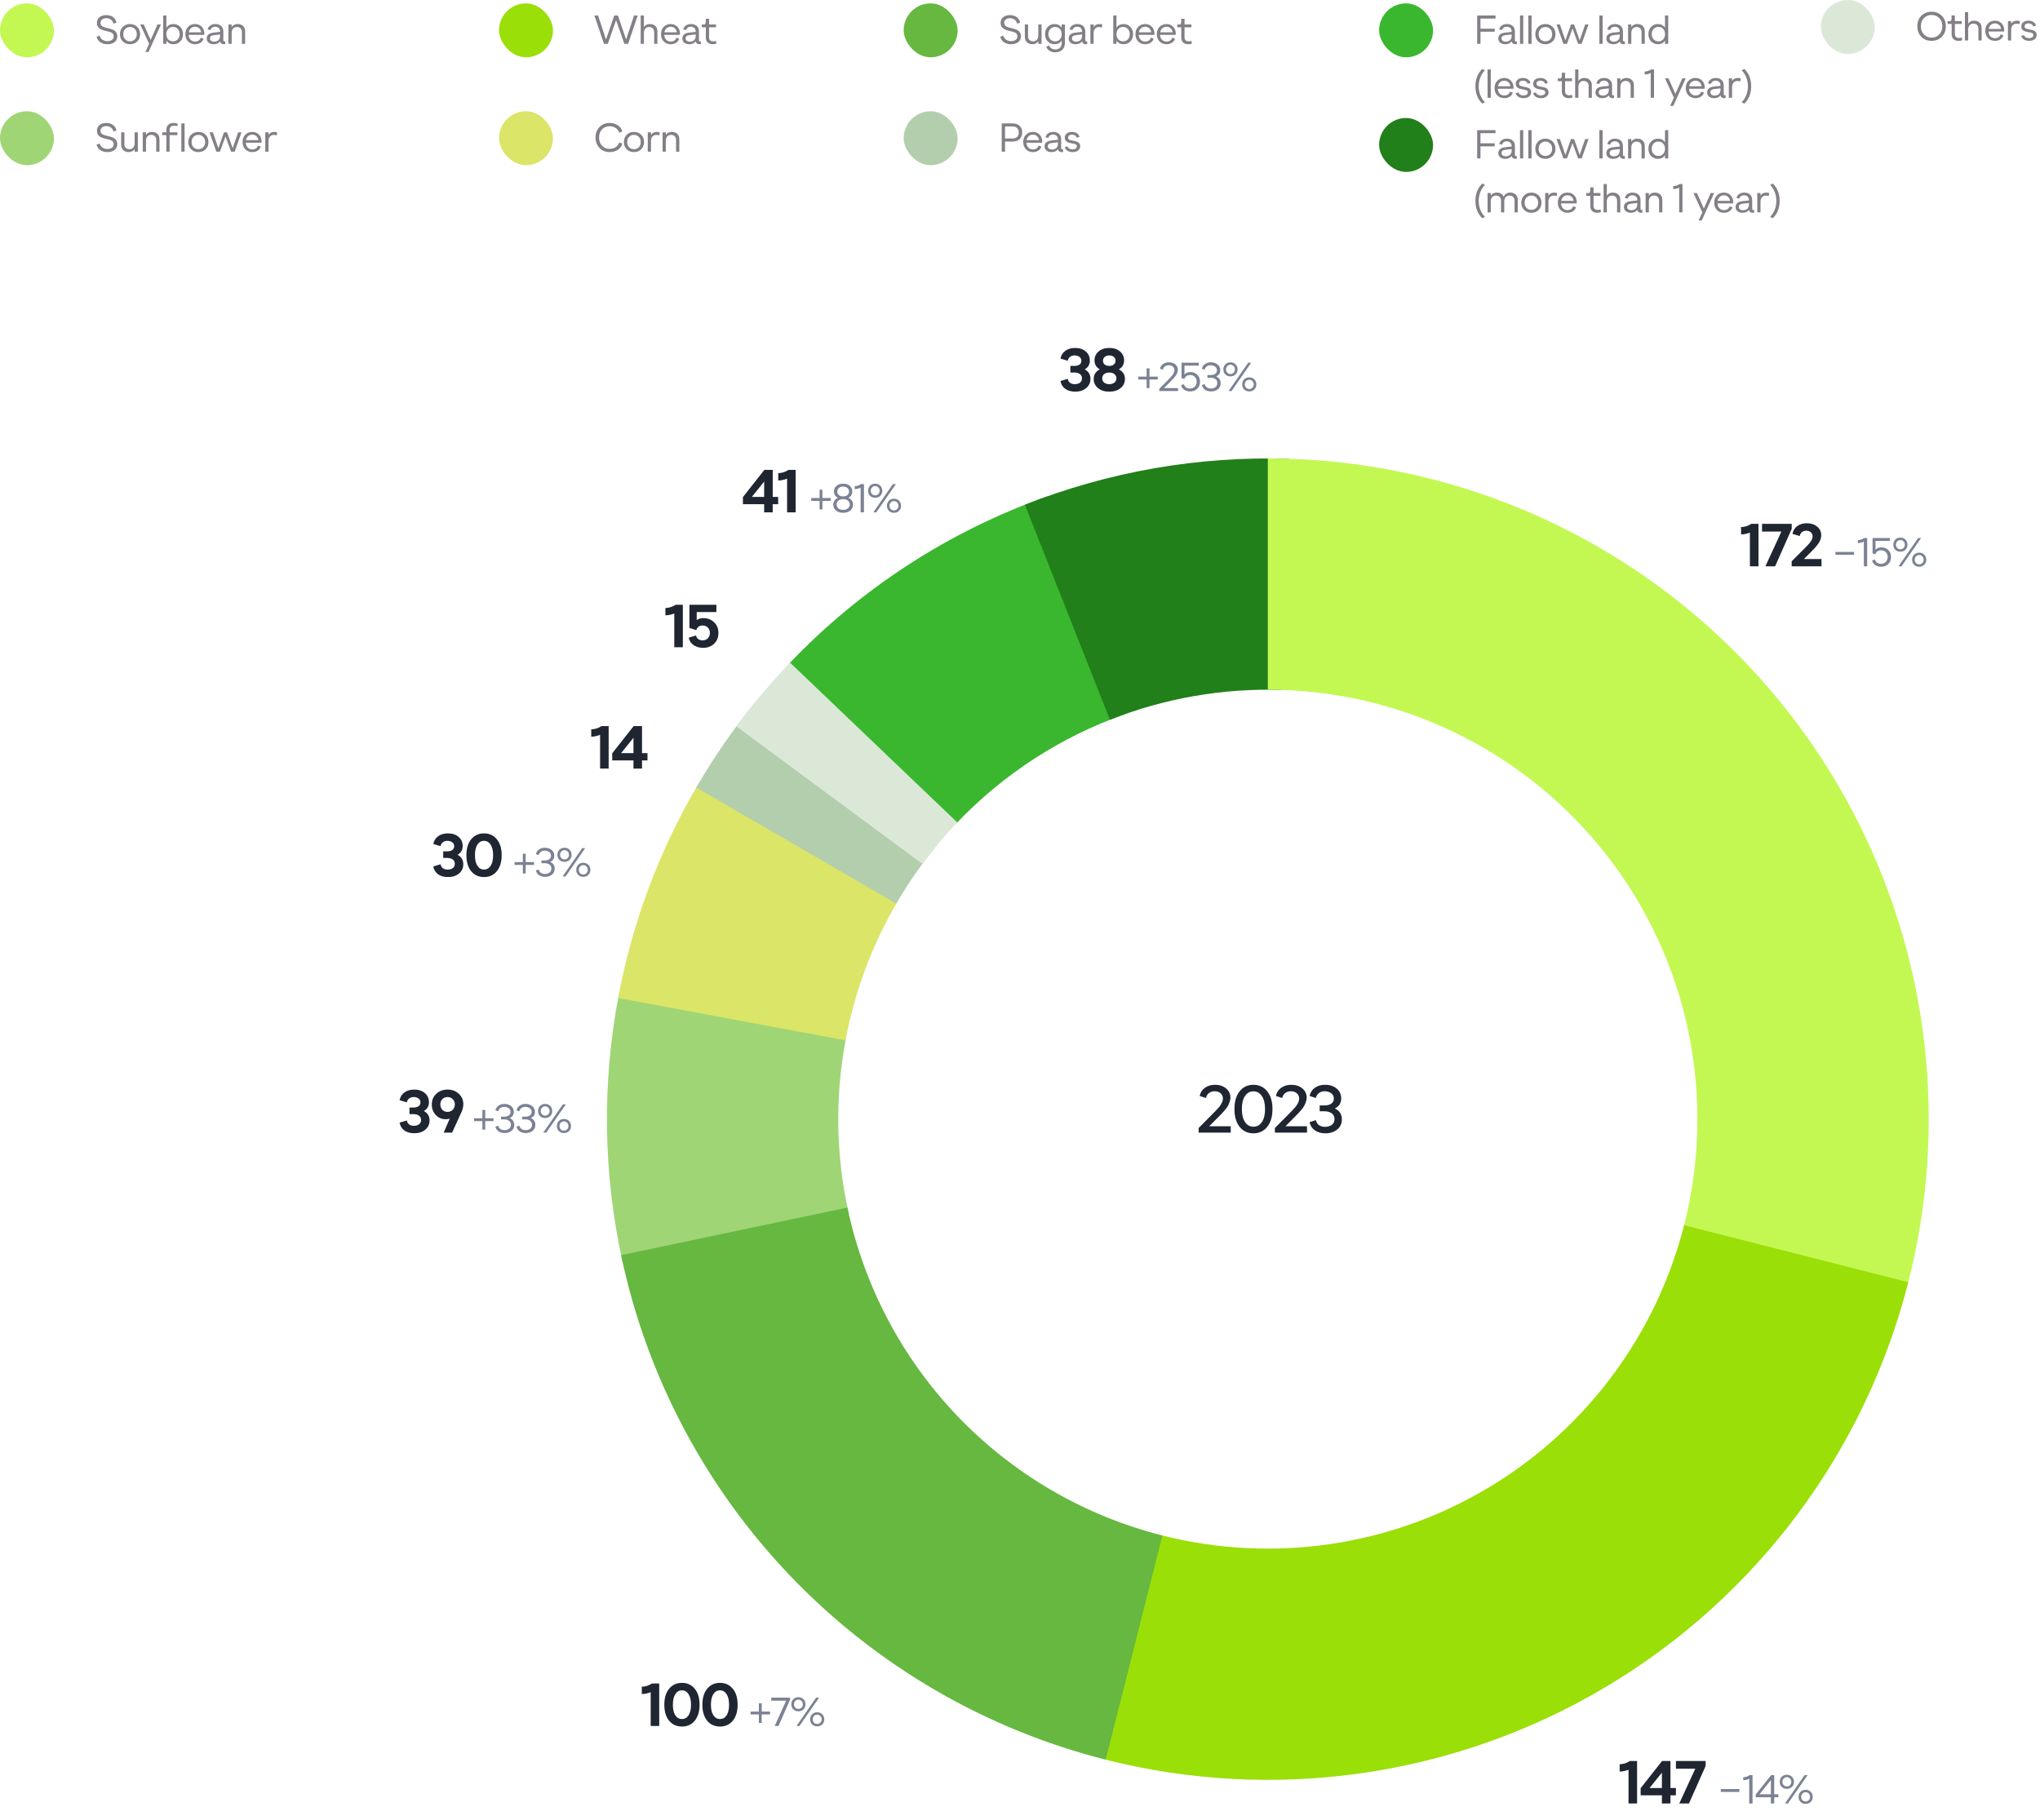
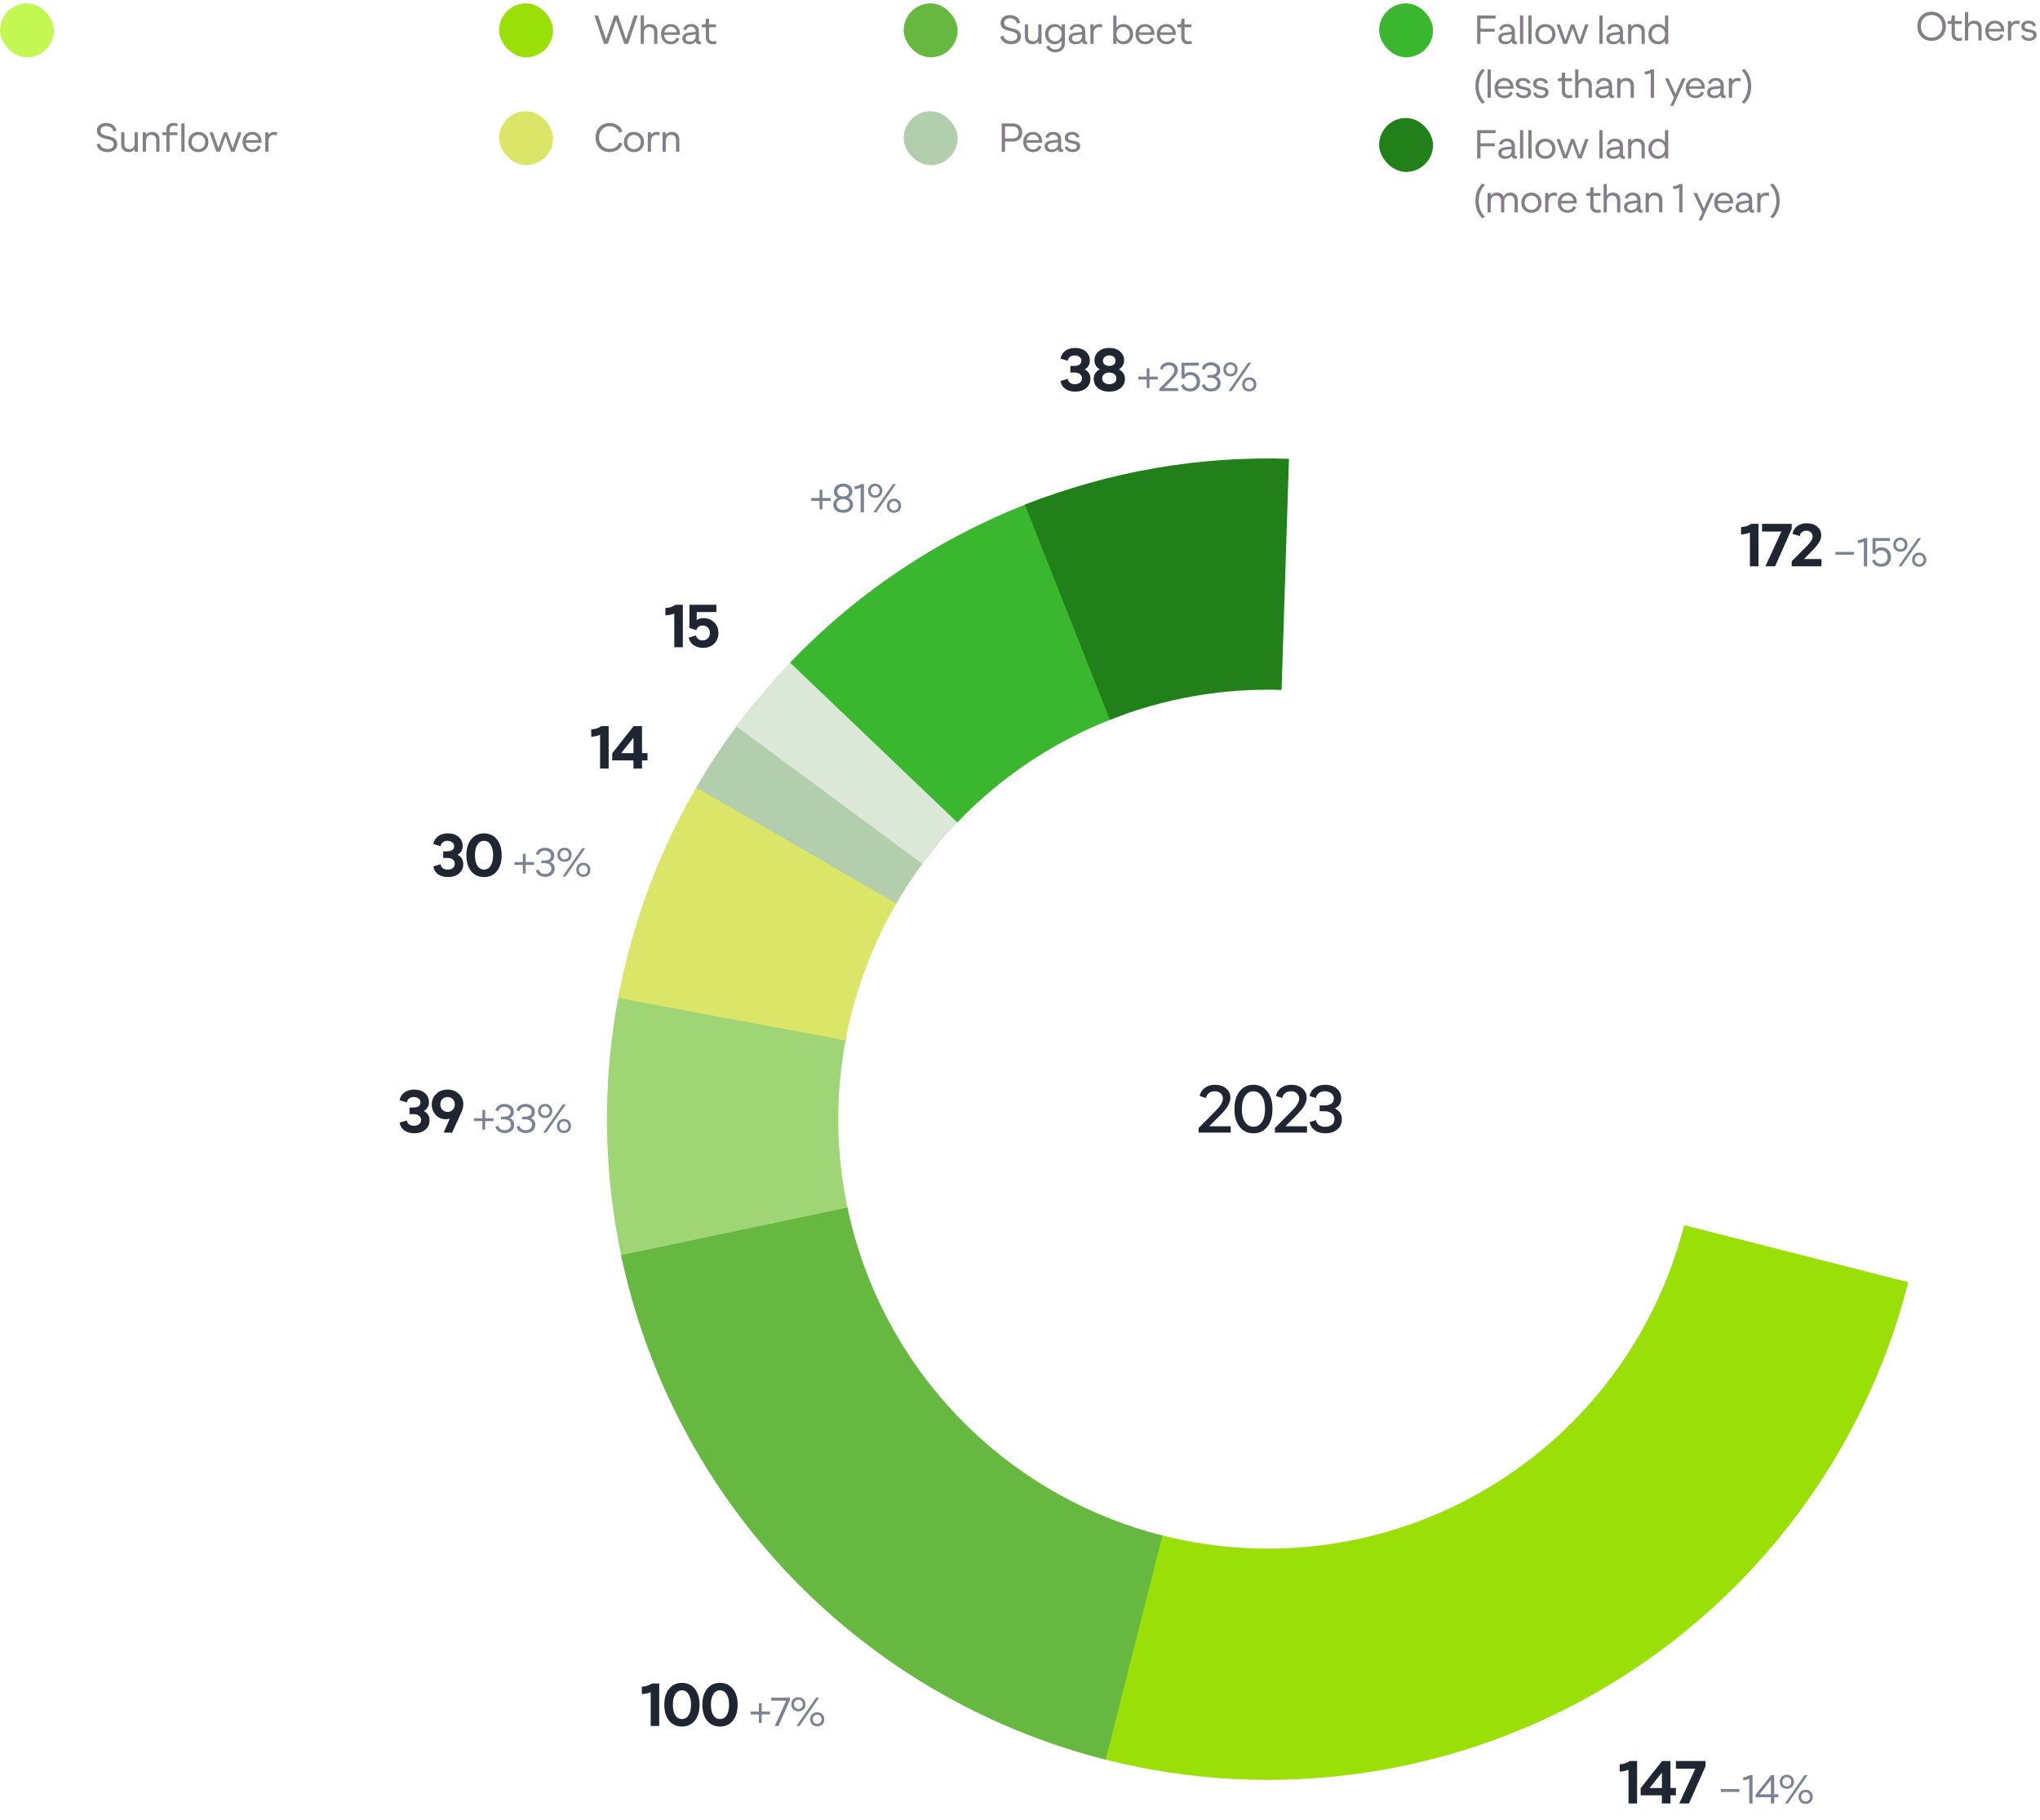
<svg xmlns="http://www.w3.org/2000/svg" width="605" height="540" viewBox="0 0 605 540" fill="none">
  <rect y="1" width="16" height="16" rx="8" fill="#C3F853" />
-   <path d="M31.852 13.12C31.036 13.12 30.34 12.928 29.764 12.544C29.188 12.152 28.816 11.604 28.648 10.9L29.56 10.576C29.688 11.096 29.96 11.496 30.376 11.776C30.792 12.056 31.284 12.196 31.852 12.196C32.396 12.196 32.844 12.076 33.196 11.836C33.548 11.596 33.724 11.236 33.724 10.756C33.724 10.564 33.684 10.392 33.604 10.24C33.532 10.088 33.444 9.964 33.34 9.868C33.236 9.772 33.088 9.684 32.896 9.604C32.704 9.524 32.532 9.464 32.38 9.424C32.228 9.376 32.024 9.324 31.768 9.268C31.528 9.212 31.372 9.176 31.3 9.16C31.228 9.136 31.076 9.092 30.844 9.028C30.62 8.964 30.464 8.916 30.376 8.884C30.288 8.844 30.148 8.784 29.956 8.704C29.772 8.616 29.636 8.536 29.548 8.464C29.468 8.384 29.364 8.284 29.236 8.164C29.108 8.044 29.016 7.92 28.96 7.792C28.904 7.664 28.852 7.516 28.804 7.348C28.764 7.172 28.744 6.988 28.744 6.796C28.744 6.092 28.996 5.532 29.5 5.116C30.012 4.692 30.68 4.48 31.504 4.48C32.288 4.48 32.952 4.672 33.496 5.056C34.04 5.44 34.392 5.988 34.552 6.7L33.64 7.024C33.52 6.496 33.268 6.096 32.884 5.824C32.508 5.544 32.052 5.404 31.516 5.404C31.012 5.404 30.6 5.528 30.28 5.776C29.96 6.024 29.8 6.36 29.8 6.784C29.8 6.984 29.836 7.16 29.908 7.312C29.988 7.464 30.076 7.588 30.172 7.684C30.276 7.78 30.428 7.872 30.628 7.96C30.828 8.04 31 8.1 31.144 8.14C31.288 8.18 31.492 8.232 31.756 8.296C32.612 8.496 33.2 8.672 33.52 8.824C34.36 9.232 34.78 9.876 34.78 10.756C34.78 11.5 34.512 12.08 33.976 12.496C33.44 12.912 32.732 13.12 31.852 13.12ZM40.698 12.292C40.13 12.844 39.418 13.12 38.562 13.12C37.706 13.12 36.994 12.848 36.426 12.304C35.858 11.752 35.574 11.036 35.574 10.156C35.574 9.252 35.854 8.524 36.414 7.972C36.982 7.412 37.698 7.132 38.562 7.132C39.418 7.132 40.13 7.412 40.698 7.972C41.266 8.524 41.55 9.252 41.55 10.156C41.55 11.028 41.266 11.74 40.698 12.292ZM38.562 12.256C39.13 12.256 39.606 12.064 39.99 11.68C40.374 11.288 40.566 10.776 40.566 10.144C40.566 9.496 40.374 8.98 39.99 8.596C39.614 8.204 39.138 8.008 38.562 8.008C37.986 8.008 37.506 8.204 37.122 8.596C36.746 8.98 36.558 9.496 36.558 10.144C36.558 10.776 36.746 11.288 37.122 11.68C37.506 12.064 37.986 12.256 38.562 12.256ZM46.715 7.252H47.735L44.051 15.4H43.115L44.231 13L41.591 7.252H42.623L44.675 11.86L46.715 7.252ZM51.447 7.132C52.255 7.132 52.927 7.412 53.463 7.972C53.999 8.532 54.267 9.252 54.267 10.132C54.267 11.012 53.999 11.732 53.463 12.292C52.927 12.844 52.259 13.12 51.459 13.12C50.507 13.12 49.803 12.752 49.347 12.016V13H48.387V4.6H49.347V8.224C49.803 7.496 50.503 7.132 51.447 7.132ZM49.887 11.68C50.255 12.072 50.723 12.268 51.291 12.268C51.859 12.268 52.331 12.072 52.707 11.68C53.091 11.288 53.283 10.772 53.283 10.132C53.283 9.492 53.091 8.976 52.707 8.584C52.331 8.184 51.859 7.984 51.291 7.984C50.723 7.984 50.255 8.184 49.887 8.584C49.527 8.984 49.347 9.5 49.347 10.132C49.347 10.764 49.527 11.28 49.887 11.68ZM57.859 13.12C57.027 13.12 56.339 12.848 55.795 12.304C55.251 11.752 54.979 11.028 54.979 10.132C54.979 9.236 55.247 8.512 55.783 7.96C56.327 7.408 57.011 7.132 57.835 7.132C58.651 7.132 59.315 7.396 59.827 7.924C60.347 8.452 60.607 9.152 60.607 10.024C60.607 10.12 60.599 10.224 60.583 10.336H55.939C55.971 10.944 56.163 11.428 56.515 11.788C56.867 12.148 57.315 12.328 57.859 12.328C58.275 12.328 58.635 12.228 58.939 12.028C59.243 11.82 59.435 11.54 59.515 11.188L60.367 11.464C60.223 11.984 59.919 12.392 59.455 12.688C58.999 12.976 58.467 13.12 57.859 13.12ZM55.987 9.58H59.659C59.595 9.092 59.399 8.696 59.071 8.392C58.743 8.088 58.335 7.936 57.847 7.936C57.367 7.936 56.959 8.084 56.623 8.38C56.287 8.676 56.075 9.076 55.987 9.58ZM66.59 12.292C66.654 12.292 66.722 12.284 66.794 12.268V13.084C66.674 13.108 66.538 13.12 66.386 13.12C66.09 13.12 65.842 13.048 65.642 12.904C65.442 12.752 65.322 12.54 65.282 12.268C64.866 12.836 64.226 13.12 63.362 13.12C62.754 13.12 62.258 12.968 61.874 12.664C61.498 12.36 61.31 11.94 61.31 11.404C61.31 10.876 61.494 10.472 61.862 10.192C62.23 9.912 62.69 9.744 63.242 9.688L65.27 9.46V9.352C65.27 8.896 65.134 8.544 64.862 8.296C64.59 8.048 64.238 7.924 63.806 7.924C63.454 7.924 63.154 8.016 62.906 8.2C62.666 8.376 62.506 8.616 62.426 8.92L61.574 8.728C61.702 8.208 61.974 7.812 62.39 7.54C62.806 7.268 63.294 7.132 63.854 7.132C64.582 7.132 65.158 7.324 65.582 7.708C66.014 8.084 66.23 8.624 66.23 9.328V11.944C66.23 12.176 66.35 12.292 66.59 12.292ZM63.674 12.352C64.162 12.32 64.55 12.156 64.838 11.86C65.126 11.556 65.27 11.144 65.27 10.624V10.216L63.398 10.432C62.646 10.512 62.27 10.832 62.27 11.392C62.27 11.72 62.406 11.968 62.678 12.136C62.958 12.304 63.29 12.376 63.674 12.352ZM70.469 7.132C71.141 7.132 71.681 7.324 72.089 7.708C72.497 8.092 72.701 8.632 72.701 9.328V13H71.741V9.544C71.741 9.04 71.605 8.66 71.333 8.404C71.061 8.14 70.693 8.008 70.229 8.008C69.773 8.008 69.405 8.168 69.125 8.488C68.845 8.8 68.705 9.228 68.705 9.772V13H67.745V7.252H68.705V8.032C69.089 7.432 69.677 7.132 70.469 7.132Z" fill="#847F87" />
-   <rect y="33" width="16" height="16" rx="8" fill="#9FD575" />
  <path d="M31.852 45.12C31.036 45.12 30.34 44.928 29.764 44.544C29.188 44.152 28.816 43.604 28.648 42.9L29.56 42.576C29.688 43.096 29.96 43.496 30.376 43.776C30.792 44.056 31.284 44.196 31.852 44.196C32.396 44.196 32.844 44.076 33.196 43.836C33.548 43.596 33.724 43.236 33.724 42.756C33.724 42.564 33.684 42.392 33.604 42.24C33.532 42.088 33.444 41.964 33.34 41.868C33.236 41.772 33.088 41.684 32.896 41.604C32.704 41.524 32.532 41.464 32.38 41.424C32.228 41.376 32.024 41.324 31.768 41.268C31.528 41.212 31.372 41.176 31.3 41.16C31.228 41.136 31.076 41.092 30.844 41.028C30.62 40.964 30.464 40.916 30.376 40.884C30.288 40.844 30.148 40.784 29.956 40.704C29.772 40.616 29.636 40.536 29.548 40.464C29.468 40.384 29.364 40.284 29.236 40.164C29.108 40.044 29.016 39.92 28.96 39.792C28.904 39.664 28.852 39.516 28.804 39.348C28.764 39.172 28.744 38.988 28.744 38.796C28.744 38.092 28.996 37.532 29.5 37.116C30.012 36.692 30.68 36.48 31.504 36.48C32.288 36.48 32.952 36.672 33.496 37.056C34.04 37.44 34.392 37.988 34.552 38.7L33.64 39.024C33.52 38.496 33.268 38.096 32.884 37.824C32.508 37.544 32.052 37.404 31.516 37.404C31.012 37.404 30.6 37.528 30.28 37.776C29.96 38.024 29.8 38.36 29.8 38.784C29.8 38.984 29.836 39.16 29.908 39.312C29.988 39.464 30.076 39.588 30.172 39.684C30.276 39.78 30.428 39.872 30.628 39.96C30.828 40.04 31 40.1 31.144 40.14C31.288 40.18 31.492 40.232 31.756 40.296C32.612 40.496 33.2 40.672 33.52 40.824C34.36 41.232 34.78 41.876 34.78 42.756C34.78 43.5 34.512 44.08 33.976 44.496C33.44 44.912 32.732 45.12 31.852 45.12ZM39.93 39.252H40.89V45H39.93V44.232C39.538 44.824 38.95 45.12 38.166 45.12C37.526 45.12 36.994 44.924 36.57 44.532C36.146 44.132 35.934 43.568 35.934 42.84V39.252H36.894V42.78C36.894 43.252 37.03 43.616 37.302 43.872C37.582 44.12 37.954 44.244 38.418 44.244C38.874 44.244 39.238 44.088 39.51 43.776C39.79 43.456 39.93 43.024 39.93 42.48V39.252ZM45.061 39.132C45.733 39.132 46.273 39.324 46.681 39.708C47.089 40.092 47.293 40.632 47.293 41.328V45H46.333V41.544C46.333 41.04 46.197 40.66 45.925 40.404C45.653 40.14 45.285 40.008 44.821 40.008C44.365 40.008 43.997 40.168 43.717 40.488C43.437 40.8 43.297 41.228 43.297 41.772V45H42.337V39.252H43.297V40.032C43.681 39.432 44.269 39.132 45.061 39.132ZM49.338 45V40.092H48.102V39.252H49.338V38.568C49.338 37.888 49.526 37.372 49.902 37.02C50.286 36.66 50.79 36.48 51.414 36.48C51.862 36.48 52.29 36.548 52.698 36.684L52.566 37.464C52.23 37.344 51.906 37.284 51.594 37.284C51.17 37.284 50.846 37.404 50.622 37.644C50.406 37.876 50.298 38.2 50.298 38.616V39.252H52.626V40.092H50.298V45H49.338ZM53.778 45V36.6H54.738V45H53.778ZM60.97 44.292C60.402 44.844 59.69 45.12 58.834 45.12C57.978 45.12 57.266 44.848 56.698 44.304C56.13 43.752 55.846 43.036 55.846 42.156C55.846 41.252 56.126 40.524 56.686 39.972C57.254 39.412 57.97 39.132 58.834 39.132C59.69 39.132 60.402 39.412 60.97 39.972C61.538 40.524 61.822 41.252 61.822 42.156C61.822 43.028 61.538 43.74 60.97 44.292ZM58.834 44.256C59.402 44.256 59.878 44.064 60.262 43.68C60.646 43.288 60.838 42.776 60.838 42.144C60.838 41.496 60.646 40.98 60.262 40.596C59.886 40.204 59.41 40.008 58.834 40.008C58.258 40.008 57.778 40.204 57.394 40.596C57.018 40.98 56.83 41.496 56.83 42.144C56.83 42.776 57.018 43.288 57.394 43.68C57.778 44.064 58.258 44.256 58.834 44.256ZM70.632 39.252H71.628L69.588 45H68.532L66.876 40.452L65.232 45H64.164L62.136 39.252H63.132L64.764 43.968L66.42 39.252H67.344L69 43.968L70.632 39.252ZM74.823 45.12C73.99 45.12 73.302 44.848 72.758 44.304C72.215 43.752 71.942 43.028 71.942 42.132C71.942 41.236 72.21 40.512 72.746 39.96C73.29 39.408 73.975 39.132 74.799 39.132C75.615 39.132 76.278 39.396 76.79 39.924C77.311 40.452 77.57 41.152 77.57 42.024C77.57 42.12 77.562 42.224 77.546 42.336H72.903C72.934 42.944 73.126 43.428 73.478 43.788C73.831 44.148 74.278 44.328 74.823 44.328C75.239 44.328 75.599 44.228 75.903 44.028C76.207 43.82 76.398 43.54 76.478 43.188L77.331 43.464C77.186 43.984 76.882 44.392 76.418 44.688C75.963 44.976 75.43 45.12 74.823 45.12ZM72.951 41.58H76.623C76.558 41.092 76.362 40.696 76.034 40.392C75.707 40.088 75.299 39.936 74.811 39.936C74.331 39.936 73.922 40.084 73.587 40.38C73.251 40.676 73.038 41.076 72.951 41.58ZM81.346 39.132C81.69 39.132 81.978 39.18 82.21 39.276L82.066 40.176C81.802 40.072 81.518 40.02 81.214 40.02C80.742 40.02 80.358 40.184 80.062 40.512C79.774 40.832 79.63 41.272 79.63 41.832V45H78.67V39.252H79.63V40.02C80.006 39.428 80.578 39.132 81.346 39.132Z" fill="#847F87" />
  <rect x="148" y="1" width="16" height="16" rx="8" fill="#9ADF08" />
  <path d="M188.036 4.6H189.116L186.284 13H185.156L182.708 5.968L180.26 13H179.12L176.288 4.6H177.368L179.72 11.716L182.168 4.6H183.248L185.684 11.716L188.036 4.6ZM192.73 7.132C193.402 7.132 193.942 7.324 194.35 7.708C194.758 8.092 194.962 8.632 194.962 9.328V13H194.002V9.544C194.002 9.04 193.866 8.66 193.594 8.404C193.322 8.14 192.954 8.008 192.49 8.008C192.034 8.008 191.666 8.168 191.386 8.488C191.106 8.8 190.966 9.228 190.966 9.772V13H190.006V4.6H190.966V8.032C191.35 7.432 191.938 7.132 192.73 7.132ZM198.915 13.12C198.083 13.12 197.395 12.848 196.851 12.304C196.307 11.752 196.035 11.028 196.035 10.132C196.035 9.236 196.303 8.512 196.839 7.96C197.383 7.408 198.067 7.132 198.891 7.132C199.707 7.132 200.371 7.396 200.883 7.924C201.403 8.452 201.663 9.152 201.663 10.024C201.663 10.12 201.655 10.224 201.639 10.336H196.995C197.027 10.944 197.219 11.428 197.571 11.788C197.923 12.148 198.371 12.328 198.915 12.328C199.331 12.328 199.691 12.228 199.995 12.028C200.299 11.82 200.491 11.54 200.571 11.188L201.423 11.464C201.279 11.984 200.975 12.392 200.511 12.688C200.055 12.976 199.523 13.12 198.915 13.12ZM197.043 9.58H200.715C200.651 9.092 200.455 8.696 200.127 8.392C199.799 8.088 199.391 7.936 198.903 7.936C198.423 7.936 198.015 8.084 197.679 8.38C197.343 8.676 197.131 9.076 197.043 9.58ZM207.646 12.292C207.71 12.292 207.778 12.284 207.85 12.268V13.084C207.73 13.108 207.594 13.12 207.442 13.12C207.146 13.12 206.898 13.048 206.698 12.904C206.498 12.752 206.378 12.54 206.338 12.268C205.922 12.836 205.282 13.12 204.418 13.12C203.81 13.12 203.314 12.968 202.93 12.664C202.554 12.36 202.366 11.94 202.366 11.404C202.366 10.876 202.55 10.472 202.918 10.192C203.286 9.912 203.746 9.744 204.298 9.688L206.326 9.46V9.352C206.326 8.896 206.19 8.544 205.918 8.296C205.646 8.048 205.294 7.924 204.862 7.924C204.51 7.924 204.21 8.016 203.962 8.2C203.722 8.376 203.562 8.616 203.482 8.92L202.63 8.728C202.758 8.208 203.03 7.812 203.446 7.54C203.862 7.268 204.35 7.132 204.91 7.132C205.638 7.132 206.214 7.324 206.638 7.708C207.07 8.084 207.286 8.624 207.286 9.328V11.944C207.286 12.176 207.406 12.292 207.646 12.292ZM204.73 12.352C205.218 12.32 205.606 12.156 205.894 11.86C206.182 11.556 206.326 11.144 206.326 10.624V10.216L204.454 10.432C203.702 10.512 203.326 10.832 203.326 11.392C203.326 11.72 203.462 11.968 203.734 12.136C204.014 12.304 204.346 12.376 204.73 12.352ZM211.393 13.12C210.769 13.12 210.269 12.952 209.893 12.616C209.517 12.272 209.329 11.772 209.329 11.116V8.092H208.141V7.252H209.041C209.153 7.164 209.229 7.004 209.269 6.772C209.309 6.54 209.329 6.14 209.329 5.572H210.289V7.252H212.329V8.092H210.289V11.116C210.289 11.476 210.397 11.76 210.613 11.968C210.829 12.168 211.141 12.268 211.549 12.268C211.805 12.268 212.069 12.22 212.341 12.124L212.473 12.94C212.153 13.06 211.793 13.12 211.393 13.12Z" fill="#847F87" />
  <rect x="148" y="33" width="16" height="16" rx="8" fill="#DBE568" />
  <path d="M180.776 45.12C179.592 45.12 178.604 44.716 177.812 43.908C177.02 43.1 176.624 42.06 176.624 40.788C176.624 39.508 177.016 38.472 177.8 37.68C178.592 36.88 179.584 36.48 180.776 36.48C181.712 36.48 182.528 36.712 183.224 37.176C183.92 37.632 184.368 38.248 184.568 39.024L183.608 39.336C183.464 38.784 183.132 38.332 182.612 37.98C182.1 37.62 181.488 37.44 180.776 37.44C179.88 37.44 179.136 37.748 178.544 38.364C177.96 38.98 177.668 39.788 177.668 40.788C177.668 41.788 177.96 42.6 178.544 43.224C179.136 43.848 179.88 44.16 180.776 44.16C181.488 44.16 182.104 43.984 182.624 43.632C183.144 43.272 183.476 42.812 183.62 42.252L184.568 42.576C184.368 43.352 183.92 43.972 183.224 44.436C182.528 44.892 181.712 45.12 180.776 45.12ZM190.151 44.292C189.583 44.844 188.871 45.12 188.015 45.12C187.159 45.12 186.447 44.848 185.879 44.304C185.311 43.752 185.027 43.036 185.027 42.156C185.027 41.252 185.307 40.524 185.867 39.972C186.435 39.412 187.151 39.132 188.015 39.132C188.871 39.132 189.583 39.412 190.151 39.972C190.719 40.524 191.003 41.252 191.003 42.156C191.003 43.028 190.719 43.74 190.151 44.292ZM188.015 44.256C188.583 44.256 189.059 44.064 189.443 43.68C189.827 43.288 190.019 42.776 190.019 42.144C190.019 41.496 189.827 40.98 189.443 40.596C189.067 40.204 188.591 40.008 188.015 40.008C187.439 40.008 186.959 40.204 186.575 40.596C186.199 40.98 186.011 41.496 186.011 42.144C186.011 42.776 186.199 43.288 186.575 43.68C186.959 44.064 187.439 44.256 188.015 44.256ZM194.783 39.132C195.127 39.132 195.415 39.18 195.647 39.276L195.503 40.176C195.239 40.072 194.955 40.02 194.651 40.02C194.179 40.02 193.795 40.184 193.499 40.512C193.211 40.832 193.067 41.272 193.067 41.832V45H192.107V39.252H193.067V40.02C193.443 39.428 194.015 39.132 194.783 39.132ZM199.228 39.132C199.9 39.132 200.44 39.324 200.848 39.708C201.256 40.092 201.46 40.632 201.46 41.328V45H200.5V41.544C200.5 41.04 200.364 40.66 200.092 40.404C199.82 40.14 199.452 40.008 198.988 40.008C198.532 40.008 198.164 40.168 197.884 40.488C197.604 40.8 197.464 41.228 197.464 41.772V45H196.504V39.252H197.464V40.032C197.848 39.432 198.436 39.132 199.228 39.132Z" fill="#847F87" />
  <rect x="268" y="1" width="16" height="16" rx="8" fill="#66B840" />
  <path d="M299.852 13.12C299.036 13.12 298.34 12.928 297.764 12.544C297.188 12.152 296.816 11.604 296.648 10.9L297.56 10.576C297.688 11.096 297.96 11.496 298.376 11.776C298.792 12.056 299.284 12.196 299.852 12.196C300.396 12.196 300.844 12.076 301.196 11.836C301.548 11.596 301.724 11.236 301.724 10.756C301.724 10.564 301.684 10.392 301.604 10.24C301.532 10.088 301.444 9.964 301.34 9.868C301.236 9.772 301.088 9.684 300.896 9.604C300.704 9.524 300.532 9.464 300.38 9.424C300.228 9.376 300.024 9.324 299.768 9.268C299.528 9.212 299.372 9.176 299.3 9.16C299.228 9.136 299.076 9.092 298.844 9.028C298.62 8.964 298.464 8.916 298.376 8.884C298.288 8.844 298.148 8.784 297.956 8.704C297.772 8.616 297.636 8.536 297.548 8.464C297.468 8.384 297.364 8.284 297.236 8.164C297.108 8.044 297.016 7.92 296.96 7.792C296.904 7.664 296.852 7.516 296.804 7.348C296.764 7.172 296.744 6.988 296.744 6.796C296.744 6.092 296.996 5.532 297.5 5.116C298.012 4.692 298.68 4.48 299.504 4.48C300.288 4.48 300.952 4.672 301.496 5.056C302.04 5.44 302.392 5.988 302.552 6.7L301.64 7.024C301.52 6.496 301.268 6.096 300.884 5.824C300.508 5.544 300.052 5.404 299.516 5.404C299.012 5.404 298.6 5.528 298.28 5.776C297.96 6.024 297.8 6.36 297.8 6.784C297.8 6.984 297.836 7.16 297.908 7.312C297.988 7.464 298.076 7.588 298.172 7.684C298.276 7.78 298.428 7.872 298.628 7.96C298.828 8.04 299 8.1 299.144 8.14C299.288 8.18 299.492 8.232 299.756 8.296C300.612 8.496 301.2 8.672 301.52 8.824C302.36 9.232 302.78 9.876 302.78 10.756C302.78 11.5 302.512 12.08 301.976 12.496C301.44 12.912 300.732 13.12 299.852 13.12ZM307.93 7.252H308.89V13H307.93V12.232C307.538 12.824 306.95 13.12 306.166 13.12C305.526 13.12 304.994 12.924 304.57 12.532C304.146 12.132 303.934 11.568 303.934 10.84V7.252H304.894V10.78C304.894 11.252 305.03 11.616 305.302 11.872C305.582 12.12 305.954 12.244 306.418 12.244C306.874 12.244 307.238 12.088 307.51 11.776C307.79 11.456 307.93 11.024 307.93 10.48V7.252ZM314.861 7.252H315.821V12.712C315.821 13.592 315.557 14.28 315.029 14.776C314.509 15.272 313.829 15.52 312.989 15.52C312.333 15.52 311.757 15.368 311.261 15.064C310.773 14.76 310.449 14.352 310.289 13.84L311.153 13.468C311.241 13.82 311.449 14.108 311.777 14.332C312.113 14.556 312.513 14.668 312.977 14.668C313.545 14.668 314.001 14.504 314.345 14.176C314.689 13.848 314.861 13.38 314.861 12.772V12.016C314.405 12.752 313.701 13.12 312.749 13.12C311.949 13.12 311.281 12.844 310.745 12.292C310.209 11.732 309.941 11.012 309.941 10.132C309.941 9.252 310.205 8.532 310.733 7.972C311.269 7.412 311.941 7.132 312.749 7.132C313.701 7.132 314.405 7.5 314.861 8.236V7.252ZM311.489 11.68C311.873 12.072 312.349 12.268 312.917 12.268C313.485 12.268 313.949 12.072 314.309 11.68C314.677 11.28 314.861 10.764 314.861 10.132C314.861 9.5 314.677 8.984 314.309 8.584C313.949 8.184 313.485 7.984 312.917 7.984C312.349 7.984 311.873 8.184 311.489 8.584C311.113 8.976 310.925 9.492 310.925 10.132C310.925 10.772 311.113 11.288 311.489 11.68ZM322.22 12.292C322.284 12.292 322.352 12.284 322.424 12.268V13.084C322.304 13.108 322.168 13.12 322.016 13.12C321.72 13.12 321.472 13.048 321.272 12.904C321.072 12.752 320.952 12.54 320.912 12.268C320.496 12.836 319.856 13.12 318.992 13.12C318.384 13.12 317.888 12.968 317.504 12.664C317.128 12.36 316.94 11.94 316.94 11.404C316.94 10.876 317.124 10.472 317.492 10.192C317.86 9.912 318.32 9.744 318.872 9.688L320.9 9.46V9.352C320.9 8.896 320.764 8.544 320.492 8.296C320.22 8.048 319.868 7.924 319.436 7.924C319.084 7.924 318.784 8.016 318.536 8.2C318.296 8.376 318.136 8.616 318.056 8.92L317.204 8.728C317.332 8.208 317.604 7.812 318.02 7.54C318.436 7.268 318.924 7.132 319.484 7.132C320.212 7.132 320.788 7.324 321.212 7.708C321.644 8.084 321.86 8.624 321.86 9.328V11.944C321.86 12.176 321.98 12.292 322.22 12.292ZM319.304 12.352C319.792 12.32 320.18 12.156 320.468 11.86C320.756 11.556 320.9 11.144 320.9 10.624V10.216L319.028 10.432C318.276 10.512 317.9 10.832 317.9 11.392C317.9 11.72 318.036 11.968 318.308 12.136C318.588 12.304 318.92 12.376 319.304 12.352ZM326.051 7.132C326.395 7.132 326.683 7.18 326.915 7.276L326.771 8.176C326.507 8.072 326.223 8.02 325.919 8.02C325.447 8.02 325.063 8.184 324.767 8.512C324.479 8.832 324.335 9.272 324.335 9.832V13H323.375V7.252H324.335V8.02C324.711 7.428 325.283 7.132 326.051 7.132ZM333.215 7.132C334.023 7.132 334.695 7.412 335.231 7.972C335.767 8.532 336.035 9.252 336.035 10.132C336.035 11.012 335.767 11.732 335.231 12.292C334.695 12.844 334.027 13.12 333.227 13.12C332.275 13.12 331.571 12.752 331.115 12.016V13H330.155V4.6H331.115V8.224C331.571 7.496 332.271 7.132 333.215 7.132ZM331.655 11.68C332.023 12.072 332.491 12.268 333.059 12.268C333.627 12.268 334.099 12.072 334.475 11.68C334.859 11.288 335.051 10.772 335.051 10.132C335.051 9.492 334.859 8.976 334.475 8.584C334.099 8.184 333.627 7.984 333.059 7.984C332.491 7.984 332.023 8.184 331.655 8.584C331.295 8.984 331.115 9.5 331.115 10.132C331.115 10.764 331.295 11.28 331.655 11.68ZM339.627 13.12C338.795 13.12 338.107 12.848 337.563 12.304C337.019 11.752 336.747 11.028 336.747 10.132C336.747 9.236 337.015 8.512 337.551 7.96C338.095 7.408 338.779 7.132 339.603 7.132C340.419 7.132 341.083 7.396 341.595 7.924C342.115 8.452 342.375 9.152 342.375 10.024C342.375 10.12 342.367 10.224 342.351 10.336H337.707C337.739 10.944 337.931 11.428 338.283 11.788C338.635 12.148 339.083 12.328 339.627 12.328C340.043 12.328 340.403 12.228 340.707 12.028C341.011 11.82 341.203 11.54 341.283 11.188L342.135 11.464C341.991 11.984 341.687 12.392 341.223 12.688C340.767 12.976 340.235 13.12 339.627 13.12ZM337.755 9.58H341.427C341.363 9.092 341.167 8.696 340.839 8.392C340.511 8.088 340.103 7.936 339.615 7.936C339.135 7.936 338.727 8.084 338.391 8.38C338.055 8.676 337.843 9.076 337.755 9.58ZM345.958 13.12C345.126 13.12 344.438 12.848 343.894 12.304C343.35 11.752 343.078 11.028 343.078 10.132C343.078 9.236 343.346 8.512 343.882 7.96C344.426 7.408 345.11 7.132 345.934 7.132C346.75 7.132 347.414 7.396 347.926 7.924C348.446 8.452 348.706 9.152 348.706 10.024C348.706 10.12 348.698 10.224 348.682 10.336H344.038C344.07 10.944 344.262 11.428 344.614 11.788C344.966 12.148 345.414 12.328 345.958 12.328C346.374 12.328 346.734 12.228 347.038 12.028C347.342 11.82 347.534 11.54 347.614 11.188L348.466 11.464C348.322 11.984 348.018 12.392 347.554 12.688C347.098 12.976 346.566 13.12 345.958 13.12ZM344.086 9.58H347.758C347.694 9.092 347.498 8.696 347.17 8.392C346.842 8.088 346.434 7.936 345.946 7.936C345.466 7.936 345.058 8.084 344.722 8.38C344.386 8.676 344.174 9.076 344.086 9.58ZM352.397 13.12C351.773 13.12 351.273 12.952 350.897 12.616C350.521 12.272 350.333 11.772 350.333 11.116V8.092H349.145V7.252H350.045C350.157 7.164 350.233 7.004 350.273 6.772C350.313 6.54 350.333 6.14 350.333 5.572H351.293V7.252H353.333V8.092H351.293V11.116C351.293 11.476 351.401 11.76 351.617 11.968C351.833 12.168 352.145 12.268 352.553 12.268C352.809 12.268 353.073 12.22 353.345 12.124L353.477 12.94C353.157 13.06 352.797 13.12 352.397 13.12Z" fill="#847F87" />
  <rect x="268" y="33" width="16" height="16" rx="8" fill="#B3CEAC" />
  <path d="M297.08 45V36.6H300.308C301.18 36.6 301.872 36.844 302.384 37.332C302.896 37.82 303.152 38.476 303.152 39.3C303.152 40.124 302.896 40.78 302.384 41.268C301.872 41.748 301.18 41.988 300.308 41.988H298.064V45H297.08ZM298.064 41.076H300.284C300.876 41.076 301.332 40.92 301.652 40.608C301.972 40.296 302.132 39.86 302.132 39.3C302.132 38.732 301.972 38.292 301.652 37.98C301.332 37.668 300.876 37.512 300.284 37.512H298.064V41.076ZM306.337 45.12C305.505 45.12 304.817 44.848 304.273 44.304C303.729 43.752 303.457 43.028 303.457 42.132C303.457 41.236 303.725 40.512 304.261 39.96C304.805 39.408 305.489 39.132 306.313 39.132C307.129 39.132 307.793 39.396 308.305 39.924C308.825 40.452 309.085 41.152 309.085 42.024C309.085 42.12 309.077 42.224 309.061 42.336H304.417C304.449 42.944 304.641 43.428 304.993 43.788C305.345 44.148 305.793 44.328 306.337 44.328C306.753 44.328 307.113 44.228 307.417 44.028C307.721 43.82 307.913 43.54 307.993 43.188L308.845 43.464C308.701 43.984 308.397 44.392 307.933 44.688C307.477 44.976 306.945 45.12 306.337 45.12ZM304.465 41.58H308.137C308.073 41.092 307.877 40.696 307.549 40.392C307.221 40.088 306.813 39.936 306.325 39.936C305.845 39.936 305.437 40.084 305.101 40.38C304.765 40.676 304.553 41.076 304.465 41.58ZM315.069 44.292C315.133 44.292 315.201 44.284 315.273 44.268V45.084C315.153 45.108 315.017 45.12 314.865 45.12C314.569 45.12 314.321 45.048 314.121 44.904C313.921 44.752 313.801 44.54 313.761 44.268C313.345 44.836 312.705 45.12 311.841 45.12C311.233 45.12 310.737 44.968 310.353 44.664C309.977 44.36 309.789 43.94 309.789 43.404C309.789 42.876 309.973 42.472 310.341 42.192C310.709 41.912 311.169 41.744 311.721 41.688L313.749 41.46V41.352C313.749 40.896 313.613 40.544 313.341 40.296C313.069 40.048 312.717 39.924 312.285 39.924C311.933 39.924 311.633 40.016 311.385 40.2C311.145 40.376 310.985 40.616 310.905 40.92L310.053 40.728C310.181 40.208 310.453 39.812 310.869 39.54C311.285 39.268 311.773 39.132 312.333 39.132C313.061 39.132 313.637 39.324 314.061 39.708C314.493 40.084 314.709 40.624 314.709 41.328V43.944C314.709 44.176 314.829 44.292 315.069 44.292ZM312.153 44.352C312.641 44.32 313.029 44.156 313.317 43.86C313.605 43.556 313.749 43.144 313.749 42.624V42.216L311.877 42.432C311.125 42.512 310.749 42.832 310.749 43.392C310.749 43.72 310.885 43.968 311.157 44.136C311.437 44.304 311.769 44.376 312.153 44.352ZM318.095 45.12C317.511 45.12 317.007 44.992 316.583 44.736C316.167 44.472 315.895 44.112 315.767 43.656L316.583 43.392C316.663 43.68 316.835 43.908 317.099 44.076C317.371 44.236 317.691 44.316 318.059 44.316C318.451 44.316 318.767 44.232 319.007 44.064C319.247 43.896 319.367 43.672 319.367 43.392C319.367 43.248 319.335 43.128 319.271 43.032C319.207 42.936 319.103 42.86 318.959 42.804C318.815 42.74 318.679 42.692 318.551 42.66C318.423 42.628 318.243 42.592 318.011 42.552C317.779 42.512 317.603 42.48 317.483 42.456C317.363 42.424 317.199 42.38 316.991 42.324C316.783 42.268 316.619 42.2 316.499 42.12C316.387 42.04 316.267 41.944 316.139 41.832C316.011 41.72 315.919 41.58 315.863 41.412C315.807 41.244 315.779 41.056 315.779 40.848C315.779 40.32 315.975 39.904 316.367 39.6C316.767 39.288 317.287 39.132 317.927 39.132C318.487 39.132 318.963 39.26 319.355 39.516C319.755 39.764 320.019 40.124 320.147 40.596L319.319 40.86C319.247 40.564 319.079 40.336 318.815 40.176C318.559 40.008 318.263 39.924 317.927 39.924C317.567 39.924 317.283 40.008 317.075 40.176C316.867 40.336 316.763 40.548 316.763 40.812C316.763 41.092 316.863 41.292 317.063 41.412C317.263 41.524 317.567 41.616 317.975 41.688C318.719 41.816 319.219 41.936 319.475 42.048C320.059 42.32 320.351 42.756 320.351 43.356C320.351 43.892 320.139 44.32 319.715 44.64C319.291 44.96 318.751 45.12 318.095 45.12Z" fill="#847F87" />
-   <rect x="540" width="16" height="16" rx="8" fill="#DBE8D7" />
  <path d="M575.872 10.92C575.072 11.72 574.064 12.12 572.848 12.12C571.632 12.12 570.624 11.72 569.824 10.92C569.024 10.112 568.624 9.068 568.624 7.788C568.624 6.508 569.02 5.472 569.812 4.68C570.612 3.88 571.624 3.48 572.848 3.48C574.072 3.48 575.08 3.88 575.872 4.68C576.672 5.472 577.072 6.508 577.072 7.788C577.072 9.068 576.672 10.112 575.872 10.92ZM572.848 11.16C573.776 11.16 574.536 10.848 575.128 10.224C575.728 9.6 576.028 8.788 576.028 7.788C576.028 6.788 575.728 5.98 575.128 5.364C574.536 4.748 573.776 4.44 572.848 4.44C571.928 4.44 571.168 4.748 570.568 5.364C569.968 5.98 569.668 6.788 569.668 7.788C569.668 8.788 569.968 9.6 570.568 10.224C571.168 10.848 571.928 11.16 572.848 11.16ZM580.859 12.12C580.235 12.12 579.735 11.952 579.359 11.616C578.983 11.272 578.795 10.772 578.795 10.116V7.092H577.607V6.252H578.507C578.619 6.164 578.695 6.004 578.735 5.772C578.775 5.54 578.795 5.14 578.795 4.572H579.755V6.252H581.795V7.092H579.755V10.116C579.755 10.476 579.863 10.76 580.079 10.968C580.295 11.168 580.607 11.268 581.015 11.268C581.271 11.268 581.535 11.22 581.807 11.124L581.939 11.94C581.619 12.06 581.259 12.12 580.859 12.12ZM585.46 6.132C586.132 6.132 586.672 6.324 587.08 6.708C587.488 7.092 587.692 7.632 587.692 8.328V12H586.732V8.544C586.732 8.04 586.596 7.66 586.324 7.404C586.052 7.14 585.684 7.008 585.22 7.008C584.764 7.008 584.396 7.168 584.116 7.488C583.836 7.8 583.696 8.228 583.696 8.772V12H582.736V3.6H583.696V7.032C584.08 6.432 584.668 6.132 585.46 6.132ZM591.645 12.12C590.813 12.12 590.125 11.848 589.581 11.304C589.037 10.752 588.765 10.028 588.765 9.132C588.765 8.236 589.033 7.512 589.569 6.96C590.113 6.408 590.797 6.132 591.621 6.132C592.437 6.132 593.101 6.396 593.613 6.924C594.133 7.452 594.393 8.152 594.393 9.024C594.393 9.12 594.385 9.224 594.369 9.336H589.725C589.757 9.944 589.949 10.428 590.301 10.788C590.653 11.148 591.101 11.328 591.645 11.328C592.061 11.328 592.421 11.228 592.725 11.028C593.029 10.82 593.221 10.54 593.301 10.188L594.153 10.464C594.009 10.984 593.705 11.392 593.241 11.688C592.785 11.976 592.253 12.12 591.645 12.12ZM589.773 8.58H593.445C593.381 8.092 593.185 7.696 592.857 7.392C592.529 7.088 592.121 6.936 591.633 6.936C591.153 6.936 590.745 7.084 590.409 7.38C590.073 7.676 589.861 8.076 589.773 8.58ZM598.168 6.132C598.512 6.132 598.8 6.18 599.032 6.276L598.888 7.176C598.624 7.072 598.34 7.02 598.036 7.02C597.564 7.02 597.18 7.184 596.884 7.512C596.596 7.832 596.452 8.272 596.452 8.832V12H595.492V6.252H596.452V7.02C596.828 6.428 597.4 6.132 598.168 6.132ZM601.762 12.12C601.178 12.12 600.674 11.992 600.25 11.736C599.834 11.472 599.562 11.112 599.434 10.656L600.25 10.392C600.33 10.68 600.502 10.908 600.766 11.076C601.038 11.236 601.358 11.316 601.726 11.316C602.118 11.316 602.434 11.232 602.674 11.064C602.914 10.896 603.034 10.672 603.034 10.392C603.034 10.248 603.002 10.128 602.938 10.032C602.874 9.936 602.77 9.86 602.626 9.804C602.482 9.74 602.346 9.692 602.218 9.66C602.09 9.628 601.91 9.592 601.678 9.552C601.446 9.512 601.27 9.48 601.15 9.456C601.03 9.424 600.866 9.38 600.658 9.324C600.45 9.268 600.286 9.2 600.166 9.12C600.054 9.04 599.934 8.944 599.806 8.832C599.678 8.72 599.586 8.58 599.53 8.412C599.474 8.244 599.446 8.056 599.446 7.848C599.446 7.32 599.642 6.904 600.034 6.6C600.434 6.288 600.954 6.132 601.594 6.132C602.154 6.132 602.63 6.26 603.022 6.516C603.422 6.764 603.686 7.124 603.814 7.596L602.986 7.86C602.914 7.564 602.746 7.336 602.482 7.176C602.226 7.008 601.93 6.924 601.594 6.924C601.234 6.924 600.95 7.008 600.742 7.176C600.534 7.336 600.43 7.548 600.43 7.812C600.43 8.092 600.53 8.292 600.73 8.412C600.93 8.524 601.234 8.616 601.642 8.688C602.386 8.816 602.886 8.936 603.142 9.048C603.726 9.32 604.018 9.756 604.018 10.356C604.018 10.892 603.806 11.32 603.382 11.64C602.958 11.96 602.418 12.12 601.762 12.12Z" fill="#847F87" />
  <rect x="409" y="1" width="16" height="16" rx="8" fill="#3AB72F" />
  <path d="M438.08 13V4.6H443.528V5.512H439.064V8.512H443.288V9.412H439.064V13H438.08ZM449.632 12.292C449.696 12.292 449.764 12.284 449.836 12.268V13.084C449.716 13.108 449.58 13.12 449.428 13.12C449.132 13.12 448.884 13.048 448.684 12.904C448.484 12.752 448.364 12.54 448.324 12.268C447.908 12.836 447.268 13.12 446.404 13.12C445.796 13.12 445.3 12.968 444.916 12.664C444.54 12.36 444.352 11.94 444.352 11.404C444.352 10.876 444.536 10.472 444.904 10.192C445.272 9.912 445.732 9.744 446.284 9.688L448.312 9.46V9.352C448.312 8.896 448.176 8.544 447.904 8.296C447.632 8.048 447.28 7.924 446.848 7.924C446.496 7.924 446.196 8.016 445.948 8.2C445.708 8.376 445.548 8.616 445.468 8.92L444.616 8.728C444.744 8.208 445.016 7.812 445.432 7.54C445.848 7.268 446.336 7.132 446.896 7.132C447.624 7.132 448.2 7.324 448.624 7.708C449.056 8.084 449.272 8.624 449.272 9.328V11.944C449.272 12.176 449.392 12.292 449.632 12.292ZM446.716 12.352C447.204 12.32 447.592 12.156 447.88 11.86C448.168 11.556 448.312 11.144 448.312 10.624V10.216L446.44 10.432C445.688 10.512 445.312 10.832 445.312 11.392C445.312 11.72 445.448 11.968 445.72 12.136C446 12.304 446.332 12.376 446.716 12.352ZM450.786 13V4.6H451.746V13H450.786ZM453.262 13V4.6H454.222V13H453.262ZM460.454 12.292C459.886 12.844 459.174 13.12 458.318 13.12C457.462 13.12 456.75 12.848 456.182 12.304C455.614 11.752 455.33 11.036 455.33 10.156C455.33 9.252 455.61 8.524 456.17 7.972C456.738 7.412 457.454 7.132 458.318 7.132C459.174 7.132 459.886 7.412 460.454 7.972C461.022 8.524 461.306 9.252 461.306 10.156C461.306 11.028 461.022 11.74 460.454 12.292ZM458.318 12.256C458.886 12.256 459.362 12.064 459.746 11.68C460.13 11.288 460.322 10.776 460.322 10.144C460.322 9.496 460.13 8.98 459.746 8.596C459.37 8.204 458.894 8.008 458.318 8.008C457.742 8.008 457.262 8.204 456.878 8.596C456.502 8.98 456.314 9.496 456.314 10.144C456.314 10.776 456.502 11.288 456.878 11.68C457.262 12.064 457.742 12.256 458.318 12.256ZM470.116 7.252H471.112L469.072 13H468.016L466.36 8.452L464.716 13H463.648L461.62 7.252H462.616L464.248 11.968L465.904 7.252H466.828L468.484 11.968L470.116 7.252ZM474.322 13V4.6H475.282V13H474.322ZM481.682 12.292C481.746 12.292 481.814 12.284 481.886 12.268V13.084C481.766 13.108 481.63 13.12 481.478 13.12C481.182 13.12 480.934 13.048 480.734 12.904C480.534 12.752 480.414 12.54 480.374 12.268C479.958 12.836 479.318 13.12 478.454 13.12C477.846 13.12 477.35 12.968 476.966 12.664C476.59 12.36 476.402 11.94 476.402 11.404C476.402 10.876 476.586 10.472 476.954 10.192C477.322 9.912 477.782 9.744 478.334 9.688L480.362 9.46V9.352C480.362 8.896 480.226 8.544 479.954 8.296C479.682 8.048 479.33 7.924 478.898 7.924C478.546 7.924 478.246 8.016 477.998 8.2C477.758 8.376 477.598 8.616 477.518 8.92L476.666 8.728C476.794 8.208 477.066 7.812 477.482 7.54C477.898 7.268 478.386 7.132 478.946 7.132C479.674 7.132 480.25 7.324 480.674 7.708C481.106 8.084 481.322 8.624 481.322 9.328V11.944C481.322 12.176 481.442 12.292 481.682 12.292ZM478.766 12.352C479.254 12.32 479.642 12.156 479.93 11.86C480.218 11.556 480.362 11.144 480.362 10.624V10.216L478.49 10.432C477.738 10.512 477.362 10.832 477.362 11.392C477.362 11.72 477.498 11.968 477.77 12.136C478.05 12.304 478.382 12.376 478.766 12.352ZM485.561 7.132C486.233 7.132 486.773 7.324 487.181 7.708C487.589 8.092 487.793 8.632 487.793 9.328V13H486.833V9.544C486.833 9.04 486.697 8.66 486.425 8.404C486.153 8.14 485.785 8.008 485.321 8.008C484.865 8.008 484.497 8.168 484.217 8.488C483.937 8.8 483.797 9.228 483.797 9.772V13H482.837V7.252H483.797V8.032C484.181 7.432 484.769 7.132 485.561 7.132ZM493.786 4.6H494.746V13H493.786V12.016C493.33 12.752 492.626 13.12 491.674 13.12C490.874 13.12 490.206 12.844 489.67 12.292C489.134 11.732 488.866 11.012 488.866 10.132C488.866 9.252 489.13 8.532 489.658 7.972C490.194 7.412 490.866 7.132 491.674 7.132C492.626 7.132 493.33 7.5 493.786 8.236V4.6ZM490.414 11.68C490.798 12.072 491.274 12.268 491.842 12.268C492.41 12.268 492.874 12.072 493.234 11.68C493.602 11.28 493.786 10.764 493.786 10.132C493.786 9.5 493.602 8.984 493.234 8.584C492.874 8.184 492.41 7.984 491.842 7.984C491.274 7.984 490.798 8.184 490.414 8.584C490.038 8.976 489.85 9.492 489.85 10.132C489.85 10.772 490.038 11.288 490.414 11.68ZM439.592 30.74C438.24 29.42 437.564 27.704 437.564 25.592C437.564 23.48 438.24 21.764 439.592 20.444L440.396 20.852C439.796 21.452 439.336 22.164 439.016 22.988C438.696 23.804 438.536 24.672 438.536 25.592C438.536 26.512 438.696 27.384 439.016 28.208C439.336 29.024 439.796 29.732 440.396 30.332L439.592 30.74ZM441.162 29V20.6H442.122V29H441.162ZM446.122 29.12C445.29 29.12 444.602 28.848 444.058 28.304C443.514 27.752 443.242 27.028 443.242 26.132C443.242 25.236 443.51 24.512 444.046 23.96C444.59 23.408 445.274 23.132 446.098 23.132C446.914 23.132 447.578 23.396 448.09 23.924C448.61 24.452 448.87 25.152 448.87 26.024C448.87 26.12 448.862 26.224 448.846 26.336H444.202C444.234 26.944 444.426 27.428 444.778 27.788C445.13 28.148 445.578 28.328 446.122 28.328C446.538 28.328 446.898 28.228 447.202 28.028C447.506 27.82 447.698 27.54 447.778 27.188L448.63 27.464C448.486 27.984 448.182 28.392 447.718 28.688C447.262 28.976 446.73 29.12 446.122 29.12ZM444.25 25.58H447.922C447.858 25.092 447.662 24.696 447.334 24.392C447.006 24.088 446.598 23.936 446.11 23.936C445.63 23.936 445.222 24.084 444.886 24.38C444.55 24.676 444.338 25.076 444.25 25.58ZM451.841 29.12C451.257 29.12 450.753 28.992 450.329 28.736C449.913 28.472 449.641 28.112 449.513 27.656L450.329 27.392C450.409 27.68 450.581 27.908 450.845 28.076C451.117 28.236 451.437 28.316 451.805 28.316C452.197 28.316 452.513 28.232 452.753 28.064C452.993 27.896 453.113 27.672 453.113 27.392C453.113 27.248 453.081 27.128 453.017 27.032C452.953 26.936 452.849 26.86 452.705 26.804C452.561 26.74 452.425 26.692 452.297 26.66C452.169 26.628 451.989 26.592 451.757 26.552C451.525 26.512 451.349 26.48 451.229 26.456C451.109 26.424 450.945 26.38 450.737 26.324C450.529 26.268 450.365 26.2 450.245 26.12C450.133 26.04 450.013 25.944 449.885 25.832C449.757 25.72 449.665 25.58 449.609 25.412C449.553 25.244 449.525 25.056 449.525 24.848C449.525 24.32 449.721 23.904 450.113 23.6C450.513 23.288 451.033 23.132 451.673 23.132C452.233 23.132 452.709 23.26 453.101 23.516C453.501 23.764 453.765 24.124 453.893 24.596L453.065 24.86C452.993 24.564 452.825 24.336 452.561 24.176C452.305 24.008 452.009 23.924 451.673 23.924C451.313 23.924 451.029 24.008 450.821 24.176C450.613 24.336 450.509 24.548 450.509 24.812C450.509 25.092 450.609 25.292 450.809 25.412C451.009 25.524 451.313 25.616 451.721 25.688C452.465 25.816 452.965 25.936 453.221 26.048C453.805 26.32 454.097 26.756 454.097 27.356C454.097 27.892 453.885 28.32 453.461 28.64C453.037 28.96 452.497 29.12 451.841 29.12ZM457.001 29.12C456.417 29.12 455.913 28.992 455.489 28.736C455.073 28.472 454.801 28.112 454.673 27.656L455.489 27.392C455.569 27.68 455.741 27.908 456.005 28.076C456.277 28.236 456.597 28.316 456.965 28.316C457.357 28.316 457.673 28.232 457.913 28.064C458.153 27.896 458.273 27.672 458.273 27.392C458.273 27.248 458.241 27.128 458.177 27.032C458.113 26.936 458.009 26.86 457.865 26.804C457.721 26.74 457.585 26.692 457.457 26.66C457.329 26.628 457.149 26.592 456.917 26.552C456.685 26.512 456.509 26.48 456.389 26.456C456.269 26.424 456.105 26.38 455.897 26.324C455.689 26.268 455.525 26.2 455.405 26.12C455.293 26.04 455.173 25.944 455.045 25.832C454.917 25.72 454.825 25.58 454.769 25.412C454.713 25.244 454.685 25.056 454.685 24.848C454.685 24.32 454.881 23.904 455.273 23.6C455.673 23.288 456.193 23.132 456.833 23.132C457.393 23.132 457.869 23.26 458.261 23.516C458.661 23.764 458.925 24.124 459.053 24.596L458.225 24.86C458.153 24.564 457.985 24.336 457.721 24.176C457.465 24.008 457.169 23.924 456.833 23.924C456.473 23.924 456.189 24.008 455.981 24.176C455.773 24.336 455.669 24.548 455.669 24.812C455.669 25.092 455.769 25.292 455.969 25.412C456.169 25.524 456.473 25.616 456.881 25.688C457.625 25.816 458.125 25.936 458.381 26.048C458.965 26.32 459.257 26.756 459.257 27.356C459.257 27.892 459.045 28.32 458.621 28.64C458.197 28.96 457.657 29.12 457.001 29.12ZM465.263 29.12C464.639 29.12 464.139 28.952 463.763 28.616C463.387 28.272 463.199 27.772 463.199 27.116V24.092H462.011V23.252H462.911C463.023 23.164 463.099 23.004 463.139 22.772C463.179 22.54 463.199 22.14 463.199 21.572H464.159V23.252H466.199V24.092H464.159V27.116C464.159 27.476 464.267 27.76 464.483 27.968C464.699 28.168 465.011 28.268 465.419 28.268C465.675 28.268 465.939 28.22 466.211 28.124L466.343 28.94C466.023 29.06 465.663 29.12 465.263 29.12ZM469.863 23.132C470.535 23.132 471.075 23.324 471.483 23.708C471.891 24.092 472.095 24.632 472.095 25.328V29H471.135V25.544C471.135 25.04 470.999 24.66 470.727 24.404C470.455 24.14 470.087 24.008 469.623 24.008C469.167 24.008 468.799 24.168 468.519 24.488C468.239 24.8 468.099 25.228 468.099 25.772V29H467.139V20.6H468.099V24.032C468.483 23.432 469.071 23.132 469.863 23.132ZM478.448 28.292C478.512 28.292 478.58 28.284 478.652 28.268V29.084C478.532 29.108 478.396 29.12 478.244 29.12C477.948 29.12 477.7 29.048 477.5 28.904C477.3 28.752 477.18 28.54 477.14 28.268C476.724 28.836 476.084 29.12 475.22 29.12C474.612 29.12 474.116 28.968 473.732 28.664C473.356 28.36 473.168 27.94 473.168 27.404C473.168 26.876 473.352 26.472 473.72 26.192C474.088 25.912 474.548 25.744 475.1 25.688L477.128 25.46V25.352C477.128 24.896 476.992 24.544 476.72 24.296C476.448 24.048 476.096 23.924 475.664 23.924C475.312 23.924 475.012 24.016 474.764 24.2C474.524 24.376 474.364 24.616 474.284 24.92L473.432 24.728C473.56 24.208 473.832 23.812 474.248 23.54C474.664 23.268 475.152 23.132 475.712 23.132C476.44 23.132 477.016 23.324 477.44 23.708C477.872 24.084 478.088 24.624 478.088 25.328V27.944C478.088 28.176 478.208 28.292 478.448 28.292ZM475.532 28.352C476.02 28.32 476.408 28.156 476.696 27.86C476.984 27.556 477.128 27.144 477.128 26.624V26.216L475.256 26.432C474.504 26.512 474.128 26.832 474.128 27.392C474.128 27.72 474.264 27.968 474.536 28.136C474.816 28.304 475.148 28.376 475.532 28.352ZM482.326 23.132C482.998 23.132 483.538 23.324 483.946 23.708C484.354 24.092 484.558 24.632 484.558 25.328V29H483.598V25.544C483.598 25.04 483.462 24.66 483.19 24.404C482.918 24.14 482.55 24.008 482.086 24.008C481.63 24.008 481.262 24.168 480.982 24.488C480.702 24.8 480.562 25.228 480.562 25.772V29H479.602V23.252H480.562V24.032C480.946 23.432 481.534 23.132 482.326 23.132ZM489.55 29V21.644C489.03 21.94 488.438 22.088 487.774 22.088V21.212C488.454 21.212 489.078 21.008 489.646 20.6H490.534V29H489.55ZM498.911 23.252H499.931L496.247 31.4H495.311L496.427 29L493.787 23.252H494.819L496.871 27.86L498.911 23.252ZM502.833 29.12C502.001 29.12 501.313 28.848 500.769 28.304C500.225 27.752 499.953 27.028 499.953 26.132C499.953 25.236 500.221 24.512 500.757 23.96C501.301 23.408 501.985 23.132 502.809 23.132C503.625 23.132 504.289 23.396 504.801 23.924C505.321 24.452 505.581 25.152 505.581 26.024C505.581 26.12 505.573 26.224 505.557 26.336H500.913C500.945 26.944 501.137 27.428 501.489 27.788C501.841 28.148 502.289 28.328 502.833 28.328C503.249 28.328 503.609 28.228 503.913 28.028C504.217 27.82 504.409 27.54 504.489 27.188L505.341 27.464C505.197 27.984 504.893 28.392 504.429 28.688C503.973 28.976 503.441 29.12 502.833 29.12ZM500.961 25.58H504.633C504.569 25.092 504.373 24.696 504.045 24.392C503.717 24.088 503.309 23.936 502.821 23.936C502.341 23.936 501.933 24.084 501.597 24.38C501.261 24.676 501.049 25.076 500.961 25.58ZM511.565 28.292C511.629 28.292 511.697 28.284 511.769 28.268V29.084C511.649 29.108 511.513 29.12 511.361 29.12C511.065 29.12 510.817 29.048 510.617 28.904C510.417 28.752 510.297 28.54 510.257 28.268C509.841 28.836 509.201 29.12 508.337 29.12C507.729 29.12 507.233 28.968 506.849 28.664C506.473 28.36 506.285 27.94 506.285 27.404C506.285 26.876 506.469 26.472 506.837 26.192C507.205 25.912 507.665 25.744 508.217 25.688L510.245 25.46V25.352C510.245 24.896 510.109 24.544 509.837 24.296C509.565 24.048 509.213 23.924 508.781 23.924C508.429 23.924 508.129 24.016 507.881 24.2C507.641 24.376 507.481 24.616 507.401 24.92L506.549 24.728C506.677 24.208 506.949 23.812 507.365 23.54C507.781 23.268 508.269 23.132 508.829 23.132C509.557 23.132 510.133 23.324 510.557 23.708C510.989 24.084 511.205 24.624 511.205 25.328V27.944C511.205 28.176 511.325 28.292 511.565 28.292ZM508.649 28.352C509.137 28.32 509.525 28.156 509.813 27.86C510.101 27.556 510.245 27.144 510.245 26.624V26.216L508.373 26.432C507.621 26.512 507.245 26.832 507.245 27.392C507.245 27.72 507.381 27.968 507.653 28.136C507.933 28.304 508.265 28.376 508.649 28.352ZM515.395 23.132C515.739 23.132 516.027 23.18 516.259 23.276L516.115 24.176C515.851 24.072 515.567 24.02 515.263 24.02C514.791 24.02 514.407 24.184 514.111 24.512C513.823 24.832 513.679 25.272 513.679 25.832V29H512.719V23.252H513.679V24.02C514.055 23.428 514.627 23.132 515.395 23.132ZM517.321 30.74L516.517 30.332C517.117 29.724 517.577 29.012 517.897 28.196C518.217 27.38 518.377 26.512 518.377 25.592C518.377 24.672 518.217 23.804 517.897 22.988C517.577 22.172 517.117 21.46 516.517 20.852L517.321 20.444C518.673 21.764 519.349 23.48 519.349 25.592C519.349 27.704 518.673 29.42 517.321 30.74Z" fill="#847F87" />
  <rect x="409" y="35" width="16" height="16" rx="8" fill="#218019" />
  <path d="M438.08 47V38.6H443.528V39.512H439.064V42.512H443.288V43.412H439.064V47H438.08ZM449.632 46.292C449.696 46.292 449.764 46.284 449.836 46.268V47.084C449.716 47.108 449.58 47.12 449.428 47.12C449.132 47.12 448.884 47.048 448.684 46.904C448.484 46.752 448.364 46.54 448.324 46.268C447.908 46.836 447.268 47.12 446.404 47.12C445.796 47.12 445.3 46.968 444.916 46.664C444.54 46.36 444.352 45.94 444.352 45.404C444.352 44.876 444.536 44.472 444.904 44.192C445.272 43.912 445.732 43.744 446.284 43.688L448.312 43.46V43.352C448.312 42.896 448.176 42.544 447.904 42.296C447.632 42.048 447.28 41.924 446.848 41.924C446.496 41.924 446.196 42.016 445.948 42.2C445.708 42.376 445.548 42.616 445.468 42.92L444.616 42.728C444.744 42.208 445.016 41.812 445.432 41.54C445.848 41.268 446.336 41.132 446.896 41.132C447.624 41.132 448.2 41.324 448.624 41.708C449.056 42.084 449.272 42.624 449.272 43.328V45.944C449.272 46.176 449.392 46.292 449.632 46.292ZM446.716 46.352C447.204 46.32 447.592 46.156 447.88 45.86C448.168 45.556 448.312 45.144 448.312 44.624V44.216L446.44 44.432C445.688 44.512 445.312 44.832 445.312 45.392C445.312 45.72 445.448 45.968 445.72 46.136C446 46.304 446.332 46.376 446.716 46.352ZM450.786 47V38.6H451.746V47H450.786ZM453.262 47V38.6H454.222V47H453.262ZM460.454 46.292C459.886 46.844 459.174 47.12 458.318 47.12C457.462 47.12 456.75 46.848 456.182 46.304C455.614 45.752 455.33 45.036 455.33 44.156C455.33 43.252 455.61 42.524 456.17 41.972C456.738 41.412 457.454 41.132 458.318 41.132C459.174 41.132 459.886 41.412 460.454 41.972C461.022 42.524 461.306 43.252 461.306 44.156C461.306 45.028 461.022 45.74 460.454 46.292ZM458.318 46.256C458.886 46.256 459.362 46.064 459.746 45.68C460.13 45.288 460.322 44.776 460.322 44.144C460.322 43.496 460.13 42.98 459.746 42.596C459.37 42.204 458.894 42.008 458.318 42.008C457.742 42.008 457.262 42.204 456.878 42.596C456.502 42.98 456.314 43.496 456.314 44.144C456.314 44.776 456.502 45.288 456.878 45.68C457.262 46.064 457.742 46.256 458.318 46.256ZM470.116 41.252H471.112L469.072 47H468.016L466.36 42.452L464.716 47H463.648L461.62 41.252H462.616L464.248 45.968L465.904 41.252H466.828L468.484 45.968L470.116 41.252ZM474.322 47V38.6H475.282V47H474.322ZM481.682 46.292C481.746 46.292 481.814 46.284 481.886 46.268V47.084C481.766 47.108 481.63 47.12 481.478 47.12C481.182 47.12 480.934 47.048 480.734 46.904C480.534 46.752 480.414 46.54 480.374 46.268C479.958 46.836 479.318 47.12 478.454 47.12C477.846 47.12 477.35 46.968 476.966 46.664C476.59 46.36 476.402 45.94 476.402 45.404C476.402 44.876 476.586 44.472 476.954 44.192C477.322 43.912 477.782 43.744 478.334 43.688L480.362 43.46V43.352C480.362 42.896 480.226 42.544 479.954 42.296C479.682 42.048 479.33 41.924 478.898 41.924C478.546 41.924 478.246 42.016 477.998 42.2C477.758 42.376 477.598 42.616 477.518 42.92L476.666 42.728C476.794 42.208 477.066 41.812 477.482 41.54C477.898 41.268 478.386 41.132 478.946 41.132C479.674 41.132 480.25 41.324 480.674 41.708C481.106 42.084 481.322 42.624 481.322 43.328V45.944C481.322 46.176 481.442 46.292 481.682 46.292ZM478.766 46.352C479.254 46.32 479.642 46.156 479.93 45.86C480.218 45.556 480.362 45.144 480.362 44.624V44.216L478.49 44.432C477.738 44.512 477.362 44.832 477.362 45.392C477.362 45.72 477.498 45.968 477.77 46.136C478.05 46.304 478.382 46.376 478.766 46.352ZM485.561 41.132C486.233 41.132 486.773 41.324 487.181 41.708C487.589 42.092 487.793 42.632 487.793 43.328V47H486.833V43.544C486.833 43.04 486.697 42.66 486.425 42.404C486.153 42.14 485.785 42.008 485.321 42.008C484.865 42.008 484.497 42.168 484.217 42.488C483.937 42.8 483.797 43.228 483.797 43.772V47H482.837V41.252H483.797V42.032C484.181 41.432 484.769 41.132 485.561 41.132ZM493.786 38.6H494.746V47H493.786V46.016C493.33 46.752 492.626 47.12 491.674 47.12C490.874 47.12 490.206 46.844 489.67 46.292C489.134 45.732 488.866 45.012 488.866 44.132C488.866 43.252 489.13 42.532 489.658 41.972C490.194 41.412 490.866 41.132 491.674 41.132C492.626 41.132 493.33 41.5 493.786 42.236V38.6ZM490.414 45.68C490.798 46.072 491.274 46.268 491.842 46.268C492.41 46.268 492.874 46.072 493.234 45.68C493.602 45.28 493.786 44.764 493.786 44.132C493.786 43.5 493.602 42.984 493.234 42.584C492.874 42.184 492.41 41.984 491.842 41.984C491.274 41.984 490.798 42.184 490.414 42.584C490.038 42.976 489.85 43.492 489.85 44.132C489.85 44.772 490.038 45.288 490.414 45.68ZM439.592 64.74C438.24 63.42 437.564 61.704 437.564 59.592C437.564 57.48 438.24 55.764 439.592 54.444L440.396 54.852C439.796 55.452 439.336 56.164 439.016 56.988C438.696 57.804 438.536 58.672 438.536 59.592C438.536 60.512 438.696 61.384 439.016 62.208C439.336 63.024 439.796 63.732 440.396 64.332L439.592 64.74ZM447.882 57.132C448.554 57.132 449.094 57.324 449.502 57.708C449.918 58.092 450.126 58.632 450.126 59.328V63H449.166V59.544C449.166 59.048 449.026 58.668 448.746 58.404C448.474 58.14 448.106 58.008 447.642 58.008C447.186 58.008 446.818 58.168 446.538 58.488C446.258 58.8 446.118 59.228 446.118 59.772V63H445.158V59.544C445.158 59.04 445.022 58.66 444.75 58.404C444.478 58.14 444.11 58.008 443.646 58.008C443.19 58.008 442.822 58.168 442.542 58.488C442.262 58.8 442.122 59.228 442.122 59.772V63H441.162V57.252H442.122V58.032C442.506 57.432 443.094 57.132 443.886 57.132C444.918 57.132 445.606 57.54 445.95 58.356C446.11 57.972 446.358 57.672 446.694 57.456C447.03 57.24 447.426 57.132 447.882 57.132ZM456.299 62.292C455.731 62.844 455.019 63.12 454.163 63.12C453.307 63.12 452.595 62.848 452.027 62.304C451.459 61.752 451.175 61.036 451.175 60.156C451.175 59.252 451.455 58.524 452.015 57.972C452.583 57.412 453.299 57.132 454.163 57.132C455.019 57.132 455.731 57.412 456.299 57.972C456.867 58.524 457.151 59.252 457.151 60.156C457.151 61.028 456.867 61.74 456.299 62.292ZM454.163 62.256C454.731 62.256 455.207 62.064 455.591 61.68C455.975 61.288 456.167 60.776 456.167 60.144C456.167 59.496 455.975 58.98 455.591 58.596C455.215 58.204 454.739 58.008 454.163 58.008C453.587 58.008 453.107 58.204 452.723 58.596C452.347 58.98 452.159 59.496 452.159 60.144C452.159 60.776 452.347 61.288 452.723 61.68C453.107 62.064 453.587 62.256 454.163 62.256ZM460.93 57.132C461.274 57.132 461.562 57.18 461.794 57.276L461.65 58.176C461.386 58.072 461.102 58.02 460.798 58.02C460.326 58.02 459.942 58.184 459.646 58.512C459.358 58.832 459.214 59.272 459.214 59.832V63H458.254V57.252H459.214V58.02C459.59 57.428 460.162 57.132 460.93 57.132ZM464.878 63.12C464.046 63.12 463.358 62.848 462.814 62.304C462.27 61.752 461.998 61.028 461.998 60.132C461.998 59.236 462.266 58.512 462.802 57.96C463.346 57.408 464.03 57.132 464.854 57.132C465.67 57.132 466.334 57.396 466.846 57.924C467.366 58.452 467.626 59.152 467.626 60.024C467.626 60.12 467.618 60.224 467.602 60.336H462.958C462.99 60.944 463.182 61.428 463.534 61.788C463.886 62.148 464.334 62.328 464.878 62.328C465.294 62.328 465.654 62.228 465.958 62.028C466.262 61.82 466.454 61.54 466.534 61.188L467.386 61.464C467.242 61.984 466.938 62.392 466.474 62.688C466.018 62.976 465.486 63.12 464.878 63.12ZM463.006 59.58H466.678C466.614 59.092 466.418 58.696 466.09 58.392C465.762 58.088 465.354 57.936 464.866 57.936C464.386 57.936 463.978 58.084 463.642 58.38C463.306 58.676 463.094 59.076 463.006 59.58ZM473.7 63.12C473.076 63.12 472.576 62.952 472.2 62.616C471.824 62.272 471.636 61.772 471.636 61.116V58.092H470.448V57.252H471.348C471.46 57.164 471.536 57.004 471.576 56.772C471.616 56.54 471.636 56.14 471.636 55.572H472.596V57.252H474.636V58.092H472.596V61.116C472.596 61.476 472.704 61.76 472.92 61.968C473.136 62.168 473.448 62.268 473.856 62.268C474.112 62.268 474.376 62.22 474.648 62.124L474.78 62.94C474.46 63.06 474.1 63.12 473.7 63.12ZM478.3 57.132C478.972 57.132 479.512 57.324 479.92 57.708C480.328 58.092 480.532 58.632 480.532 59.328V63H479.572V59.544C479.572 59.04 479.436 58.66 479.164 58.404C478.892 58.14 478.524 58.008 478.06 58.008C477.604 58.008 477.236 58.168 476.956 58.488C476.676 58.8 476.536 59.228 476.536 59.772V63H475.576V54.6H476.536V58.032C476.92 57.432 477.508 57.132 478.3 57.132ZM486.885 62.292C486.949 62.292 487.017 62.284 487.089 62.268V63.084C486.969 63.108 486.833 63.12 486.681 63.12C486.385 63.12 486.137 63.048 485.937 62.904C485.737 62.752 485.617 62.54 485.577 62.268C485.161 62.836 484.521 63.12 483.657 63.12C483.049 63.12 482.553 62.968 482.169 62.664C481.793 62.36 481.605 61.94 481.605 61.404C481.605 60.876 481.789 60.472 482.157 60.192C482.525 59.912 482.985 59.744 483.537 59.688L485.565 59.46V59.352C485.565 58.896 485.429 58.544 485.157 58.296C484.885 58.048 484.533 57.924 484.101 57.924C483.749 57.924 483.449 58.016 483.201 58.2C482.961 58.376 482.801 58.616 482.721 58.92L481.869 58.728C481.997 58.208 482.269 57.812 482.685 57.54C483.101 57.268 483.589 57.132 484.149 57.132C484.877 57.132 485.453 57.324 485.877 57.708C486.309 58.084 486.525 58.624 486.525 59.328V61.944C486.525 62.176 486.645 62.292 486.885 62.292ZM483.969 62.352C484.457 62.32 484.845 62.156 485.133 61.86C485.421 61.556 485.565 61.144 485.565 60.624V60.216L483.693 60.432C482.941 60.512 482.565 60.832 482.565 61.392C482.565 61.72 482.701 61.968 482.973 62.136C483.253 62.304 483.585 62.376 483.969 62.352ZM490.764 57.132C491.436 57.132 491.976 57.324 492.384 57.708C492.792 58.092 492.996 58.632 492.996 59.328V63H492.036V59.544C492.036 59.04 491.9 58.66 491.628 58.404C491.356 58.14 490.988 58.008 490.524 58.008C490.068 58.008 489.7 58.168 489.42 58.488C489.14 58.8 489 59.228 489 59.772V63H488.04V57.252H489V58.032C489.384 57.432 489.972 57.132 490.764 57.132ZM497.987 63V55.644C497.467 55.94 496.875 56.088 496.211 56.088V55.212C496.891 55.212 497.515 55.008 498.083 54.6H498.971V63H497.987ZM507.349 57.252H508.369L504.685 65.4H503.749L504.865 63L502.225 57.252H503.257L505.309 61.86L507.349 57.252ZM511.271 63.12C510.439 63.12 509.751 62.848 509.207 62.304C508.663 61.752 508.391 61.028 508.391 60.132C508.391 59.236 508.659 58.512 509.195 57.96C509.739 57.408 510.423 57.132 511.247 57.132C512.063 57.132 512.727 57.396 513.239 57.924C513.759 58.452 514.019 59.152 514.019 60.024C514.019 60.12 514.011 60.224 513.995 60.336H509.351C509.383 60.944 509.575 61.428 509.927 61.788C510.279 62.148 510.727 62.328 511.271 62.328C511.687 62.328 512.047 62.228 512.351 62.028C512.655 61.82 512.847 61.54 512.927 61.188L513.779 61.464C513.635 61.984 513.331 62.392 512.867 62.688C512.411 62.976 511.879 63.12 511.271 63.12ZM509.399 59.58H513.071C513.007 59.092 512.811 58.696 512.483 58.392C512.155 58.088 511.747 57.936 511.259 57.936C510.779 57.936 510.371 58.084 510.035 58.38C509.699 58.676 509.487 59.076 509.399 59.58ZM520.002 62.292C520.066 62.292 520.134 62.284 520.206 62.268V63.084C520.086 63.108 519.95 63.12 519.798 63.12C519.502 63.12 519.254 63.048 519.054 62.904C518.854 62.752 518.734 62.54 518.694 62.268C518.278 62.836 517.638 63.12 516.774 63.12C516.166 63.12 515.67 62.968 515.286 62.664C514.91 62.36 514.722 61.94 514.722 61.404C514.722 60.876 514.906 60.472 515.274 60.192C515.642 59.912 516.102 59.744 516.654 59.688L518.682 59.46V59.352C518.682 58.896 518.546 58.544 518.274 58.296C518.002 58.048 517.65 57.924 517.218 57.924C516.866 57.924 516.566 58.016 516.318 58.2C516.078 58.376 515.918 58.616 515.838 58.92L514.986 58.728C515.114 58.208 515.386 57.812 515.802 57.54C516.218 57.268 516.706 57.132 517.266 57.132C517.994 57.132 518.57 57.324 518.994 57.708C519.426 58.084 519.642 58.624 519.642 59.328V61.944C519.642 62.176 519.762 62.292 520.002 62.292ZM517.086 62.352C517.574 62.32 517.962 62.156 518.25 61.86C518.538 61.556 518.682 61.144 518.682 60.624V60.216L516.81 60.432C516.058 60.512 515.682 60.832 515.682 61.392C515.682 61.72 515.818 61.968 516.09 62.136C516.37 62.304 516.702 62.376 517.086 62.352ZM523.832 57.132C524.176 57.132 524.464 57.18 524.696 57.276L524.552 58.176C524.288 58.072 524.004 58.02 523.7 58.02C523.228 58.02 522.844 58.184 522.548 58.512C522.26 58.832 522.116 59.272 522.116 59.832V63H521.156V57.252H522.116V58.02C522.492 57.428 523.064 57.132 523.832 57.132ZM525.758 64.74L524.954 64.332C525.554 63.724 526.014 63.012 526.334 62.196C526.654 61.38 526.814 60.512 526.814 59.592C526.814 58.672 526.654 57.804 526.334 56.988C526.014 56.172 525.554 55.46 524.954 54.852L525.758 54.444C527.11 55.764 527.786 57.48 527.786 59.592C527.786 61.704 527.11 63.42 525.758 64.74Z" fill="#847F87" />
  <path d="M233.931 196.973C255.24 174.553 281.552 157.494 310.717 147.192L333.566 211.875C314.609 218.571 297.506 229.659 283.655 244.232L233.931 196.973Z" fill="#3AB72F" />
  <path d="M303.95 149.723C328.851 139.881 355.504 135.244 382.266 136.1L380.073 204.665C362.678 204.109 345.353 207.122 329.167 213.52L303.95 149.723Z" fill="#218019" />
  <path d="M355.478 336V334.62L359.018 331.06C360.378 329.7 361.244 328.787 361.618 328.32C362.324 327.4 362.678 326.6 362.678 325.92C362.678 325.28 362.451 324.753 361.998 324.34C361.558 323.927 360.971 323.72 360.238 323.72C359.571 323.72 359.004 323.9 358.538 324.26C358.071 324.607 357.778 325.093 357.658 325.72L355.778 325.12C356.004 324.067 356.531 323.253 357.358 322.68C358.184 322.093 359.178 321.8 360.338 321.8C361.671 321.8 362.764 322.16 363.618 322.88C364.471 323.587 364.898 324.507 364.898 325.64C364.898 326.067 364.811 326.513 364.638 326.98C364.464 327.447 364.291 327.833 364.118 328.14C363.944 328.447 363.644 328.853 363.218 329.36C362.791 329.853 362.504 330.173 362.358 330.32C362.211 330.467 361.898 330.787 361.418 331.28L358.618 334.1H364.998V336H355.478ZM371.735 336.2C370.029 336.2 368.662 335.56 367.635 334.28C366.609 332.987 366.095 331.227 366.095 329C366.095 326.773 366.609 325.02 367.635 323.74C368.662 322.447 370.022 321.8 371.715 321.8C373.422 321.8 374.789 322.447 375.815 323.74C376.855 325.02 377.375 326.773 377.375 329C377.375 331.227 376.855 332.987 375.815 334.28C374.789 335.56 373.429 336.2 371.735 336.2ZM369.235 332.86C369.862 333.78 370.695 334.24 371.735 334.24C372.775 334.24 373.609 333.78 374.235 332.86C374.862 331.927 375.175 330.64 375.175 329C375.175 327.36 374.855 326.073 374.215 325.14C373.589 324.207 372.755 323.74 371.715 323.74C370.675 323.74 369.842 324.207 369.215 325.14C368.602 326.073 368.295 327.36 368.295 329C368.295 330.64 368.609 331.927 369.235 332.86ZM378.097 336V334.62L381.637 331.06C382.997 329.7 383.863 328.787 384.237 328.32C384.943 327.4 385.297 326.6 385.297 325.92C385.297 325.28 385.07 324.753 384.617 324.34C384.177 323.927 383.59 323.72 382.857 323.72C382.19 323.72 381.623 323.9 381.157 324.26C380.69 324.607 380.397 325.093 380.277 325.72L378.397 325.12C378.623 324.067 379.15 323.253 379.977 322.68C380.803 322.093 381.797 321.8 382.957 321.8C384.29 321.8 385.383 322.16 386.237 322.88C387.09 323.587 387.517 324.507 387.517 325.64C387.517 326.067 387.43 326.513 387.257 326.98C387.083 327.447 386.91 327.833 386.737 328.14C386.563 328.447 386.263 328.853 385.837 329.36C385.41 329.853 385.123 330.173 384.977 330.32C384.83 330.467 384.517 330.787 384.037 331.28L381.237 334.1H387.617V336H378.097ZM393.054 336.2C391.827 336.2 390.794 335.907 389.954 335.32C389.114 334.733 388.587 333.92 388.374 332.88L390.254 332.28C390.374 332.907 390.674 333.4 391.154 333.76C391.647 334.107 392.254 334.28 392.974 334.28C393.747 334.28 394.407 334.087 394.954 333.7C395.501 333.3 395.774 332.72 395.774 331.96C395.774 331.213 395.494 330.647 394.934 330.26C394.387 329.86 393.694 329.66 392.854 329.66H391.374V327.92H392.854C393.641 327.92 394.287 327.753 394.794 327.42C395.314 327.073 395.574 326.567 395.574 325.9C395.574 325.207 395.307 324.673 394.774 324.3C394.241 323.913 393.607 323.72 392.874 323.72C392.194 323.72 391.614 323.9 391.134 324.26C390.667 324.62 390.374 325.107 390.254 325.72L388.374 325.12C388.601 324.067 389.127 323.253 389.954 322.68C390.781 322.093 391.794 321.8 392.994 321.8C394.381 321.8 395.521 322.173 396.414 322.92C397.307 323.653 397.754 324.633 397.754 325.86C397.754 327.22 397.127 328.207 395.874 328.82C397.261 329.487 397.954 330.567 397.954 332.06C397.954 333.327 397.487 334.333 396.554 335.08C395.634 335.827 394.467 336.2 393.054 336.2Z" fill="#1F2632" />
-   <path d="M376 136C405.891 136 435.385 142.837 462.228 155.987C489.071 169.137 512.55 188.252 530.87 211.87C549.191 235.488 561.866 262.984 567.928 292.254C573.989 321.523 573.276 351.792 565.842 380.743L499.397 363.683C504.229 344.865 504.693 325.19 500.753 306.165C496.813 287.14 488.574 269.268 476.666 253.916C464.758 238.564 449.496 226.139 432.048 217.591C414.601 209.044 395.429 204.6 376 204.6V136Z" fill="#C3F853" />
  <path d="M565.936 380.377C553.105 430.751 520.789 473.965 476.097 500.513C431.405 527.06 377.997 534.766 327.623 521.936L344.555 455.458C377.298 463.798 412.013 458.789 441.063 441.533C470.113 424.278 491.119 396.188 499.458 363.445L565.936 380.377Z" fill="#9ADF08" />
  <path d="M184.642 374.403C178.849 348.262 178.474 321.211 183.54 294.918L250.901 307.897C247.608 324.987 247.852 342.57 251.617 359.562L184.642 374.403Z" fill="#9FD575" />
  <path d="M327.908 522.008C292.35 513.008 260.031 494.211 234.625 467.754C209.22 441.297 191.749 408.243 184.198 372.349L251.329 358.227C256.237 381.558 267.593 403.043 284.107 420.24C300.62 437.437 321.627 449.655 344.74 455.505L327.908 522.008Z" fill="#66B840" />
  <path d="M183.325 296.053C187.476 273.803 195.449 252.44 206.892 232.912L266.08 267.593C258.642 280.286 253.459 294.172 250.761 308.635L183.325 296.053Z" fill="#DBE568" />
  <path d="M206.479 233.621C211.632 224.74 217.476 216.278 223.956 208.313L277.171 251.603C272.959 256.781 269.161 262.281 265.811 268.054L206.479 233.621Z" fill="#B3CEAC" />
  <path d="M218.391 215.487C223.293 208.855 228.61 202.539 234.308 196.577L283.9 243.975C280.196 247.85 276.741 251.956 273.554 256.266L218.391 215.487Z" fill="#DBE8D7" />
  <path d="M518.97 168V157.992C518.046 158.352 517.17 158.532 516.342 158.532V156.354C517.386 156.354 518.394 156.036 519.366 155.4H521.508V168H518.97ZM523.555 168L528.307 157.686H522.565V155.4H531.367V156.894L526.435 168H523.555ZM531.357 168V166.506L534.543 163.302C534.627 163.218 534.795 163.056 535.047 162.816C535.299 162.564 535.467 162.39 535.551 162.294C535.647 162.198 535.797 162.042 536.001 161.826C536.217 161.61 536.367 161.448 536.451 161.34C536.535 161.232 536.655 161.088 536.811 160.908C536.967 160.716 537.075 160.56 537.135 160.44C537.195 160.308 537.267 160.164 537.351 160.008C537.435 159.84 537.489 159.69 537.513 159.558C537.549 159.414 537.567 159.27 537.567 159.126C537.567 158.646 537.393 158.244 537.045 157.92C536.709 157.596 536.259 157.434 535.695 157.434C535.191 157.434 534.759 157.572 534.399 157.848C534.051 158.124 533.835 158.514 533.751 159.018L531.591 158.37C531.795 157.35 532.281 156.57 533.049 156.03C533.829 155.49 534.759 155.22 535.839 155.22C537.087 155.22 538.113 155.556 538.917 156.228C539.721 156.888 540.123 157.734 540.123 158.766C540.123 159.222 540.039 159.678 539.871 160.134C539.703 160.578 539.439 161.034 539.079 161.502C538.719 161.97 538.437 162.318 538.233 162.546C538.029 162.762 537.711 163.092 537.279 163.536L534.993 165.84H540.195V168H531.357Z" fill="#1F2632" />
  <path d="M549.852 163.728V164.58H544.332V163.728H549.852ZM552.764 168V160.644C552.244 160.94 551.652 161.088 550.988 161.088V160.212C551.668 160.212 552.292 160.008 552.86 159.6H553.748V168H552.764ZM557.908 168.12C557.22 168.12 556.628 167.952 556.132 167.616C555.644 167.272 555.336 166.82 555.208 166.26L556.06 165.972C556.14 166.356 556.34 166.668 556.66 166.908C556.988 167.14 557.384 167.256 557.848 167.256C558.432 167.256 558.908 167.068 559.276 166.692C559.644 166.308 559.828 165.82 559.828 165.228C559.828 164.644 559.648 164.168 559.288 163.8C558.928 163.432 558.464 163.248 557.896 163.248C557.456 163.248 557.084 163.352 556.78 163.56C556.476 163.768 556.28 164.056 556.192 164.424L555.34 164.184V159.6H560.464V160.464H556.216V163.104C556.624 162.616 557.204 162.372 557.956 162.372C558.788 162.372 559.472 162.636 560.008 163.164C560.544 163.692 560.812 164.384 560.812 165.24C560.812 166.096 560.54 166.792 559.996 167.328C559.46 167.856 558.764 168.12 557.908 168.12ZM563.596 163.656C562.988 163.656 562.484 163.468 562.084 163.092C561.692 162.708 561.496 162.208 561.496 161.592C561.496 160.96 561.692 160.452 562.084 160.068C562.484 159.676 562.988 159.48 563.596 159.48C564.196 159.48 564.696 159.676 565.096 160.068C565.496 160.46 565.696 160.968 565.696 161.592C565.696 162.208 565.496 162.708 565.096 163.092C564.696 163.468 564.196 163.656 563.596 163.656ZM563.032 168L568.852 159.6H569.74L563.92 168H563.032ZM562.66 162.564C562.916 162.82 563.228 162.948 563.596 162.948C563.964 162.948 564.276 162.82 564.532 162.564C564.788 162.3 564.916 161.976 564.916 161.592C564.916 161.192 564.788 160.86 564.532 160.596C564.276 160.324 563.964 160.188 563.596 160.188C563.228 160.188 562.916 160.324 562.66 160.596C562.404 160.86 562.276 161.192 562.276 161.592C562.276 161.976 562.404 162.3 562.66 162.564ZM569.164 168.12C568.564 168.12 568.064 167.928 567.664 167.544C567.272 167.16 567.076 166.664 567.076 166.056C567.076 165.424 567.272 164.916 567.664 164.532C568.064 164.14 568.564 163.944 569.164 163.944C569.772 163.944 570.272 164.14 570.664 164.532C571.064 164.916 571.264 165.424 571.264 166.056C571.264 166.664 571.064 167.16 570.664 167.544C570.272 167.928 569.772 168.12 569.164 168.12ZM568.228 167.028C568.484 167.284 568.796 167.412 569.164 167.412C569.532 167.412 569.844 167.284 570.1 167.028C570.364 166.764 570.496 166.436 570.496 166.044C570.496 165.644 570.364 165.312 570.1 165.048C569.844 164.784 569.532 164.652 569.164 164.652C568.796 164.652 568.484 164.784 568.228 165.048C567.972 165.312 567.844 165.644 567.844 166.044C567.844 166.436 567.972 166.764 568.228 167.028Z" fill="#7A8293" />
  <path d="M482.97 535V524.992C482.046 525.352 481.17 525.532 480.342 525.532V523.354C481.386 523.354 482.394 523.036 483.366 522.4H485.508V535H482.97ZM492.865 535V532.57H486.565V530.464L492.919 522.4H495.403V530.41H497.023V532.57H495.403V535H492.865ZM489.211 530.41H492.865V525.856L489.211 530.41ZM498.015 535L502.767 524.686H497.025V522.4H505.827V523.894L500.895 535H498.015Z" fill="#1F2632" />
  <path d="M515.852 530.728V531.58H510.332V530.728H515.852ZM518.764 535V527.644C518.244 527.94 517.652 528.088 516.988 528.088V527.212C517.668 527.212 518.292 527.008 518.86 526.6H519.748V535H518.764ZM525.192 535V533.152H520.68V532.36L525.264 526.6H526.176V532.276H527.4V533.152H526.176V535H525.192ZM521.808 532.276H525.192V528.04L521.808 532.276ZM529.924 530.656C529.316 530.656 528.812 530.468 528.412 530.092C528.02 529.708 527.824 529.208 527.824 528.592C527.824 527.96 528.02 527.452 528.412 527.068C528.812 526.676 529.316 526.48 529.924 526.48C530.524 526.48 531.024 526.676 531.424 527.068C531.824 527.46 532.024 527.968 532.024 528.592C532.024 529.208 531.824 529.708 531.424 530.092C531.024 530.468 530.524 530.656 529.924 530.656ZM529.36 535L535.18 526.6H536.068L530.248 535H529.36ZM528.988 529.564C529.244 529.82 529.556 529.948 529.924 529.948C530.292 529.948 530.604 529.82 530.86 529.564C531.116 529.3 531.244 528.976 531.244 528.592C531.244 528.192 531.116 527.86 530.86 527.596C530.604 527.324 530.292 527.188 529.924 527.188C529.556 527.188 529.244 527.324 528.988 527.596C528.732 527.86 528.604 528.192 528.604 528.592C528.604 528.976 528.732 529.3 528.988 529.564ZM535.492 535.12C534.892 535.12 534.392 534.928 533.992 534.544C533.6 534.16 533.404 533.664 533.404 533.056C533.404 532.424 533.6 531.916 533.992 531.532C534.392 531.14 534.892 530.944 535.492 530.944C536.1 530.944 536.6 531.14 536.992 531.532C537.392 531.916 537.592 532.424 537.592 533.056C537.592 533.664 537.392 534.16 536.992 534.544C536.6 534.928 536.1 535.12 535.492 535.12ZM534.556 534.028C534.812 534.284 535.124 534.412 535.492 534.412C535.86 534.412 536.172 534.284 536.428 534.028C536.692 533.764 536.824 533.436 536.824 533.044C536.824 532.644 536.692 532.312 536.428 532.048C536.172 531.784 535.86 531.652 535.492 531.652C535.124 531.652 534.812 531.784 534.556 532.048C534.3 532.312 534.172 532.644 534.172 533.044C534.172 533.436 534.3 533.764 534.556 534.028Z" fill="#7A8293" />
  <path d="M192.97 512V501.992C192.046 502.352 191.17 502.532 190.342 502.532V500.354C191.386 500.354 192.394 500.036 193.366 499.4H195.508V512H192.97ZM202.253 512.18C200.669 512.18 199.397 511.604 198.437 510.452C197.489 509.288 197.015 507.704 197.015 505.7C197.015 503.696 197.489 502.118 198.437 500.966C199.397 499.802 200.663 499.22 202.235 499.22C203.819 499.22 205.085 499.802 206.033 500.966C206.993 502.118 207.473 503.696 207.473 505.7C207.473 507.704 206.993 509.288 206.033 510.452C205.085 511.604 203.825 512.18 202.253 512.18ZM202.253 509.948C203.081 509.948 203.735 509.576 204.215 508.832C204.695 508.076 204.935 507.032 204.935 505.7C204.935 504.368 204.689 503.324 204.197 502.568C203.717 501.812 203.063 501.434 202.235 501.434C201.407 501.434 200.753 501.812 200.273 502.568C199.793 503.312 199.553 504.356 199.553 505.7C199.553 507.044 199.793 508.088 200.273 508.832C200.753 509.576 201.413 509.948 202.253 509.948ZM213.539 512.18C211.955 512.18 210.683 511.604 209.723 510.452C208.775 509.288 208.301 507.704 208.301 505.7C208.301 503.696 208.775 502.118 209.723 500.966C210.683 499.802 211.949 499.22 213.521 499.22C215.105 499.22 216.371 499.802 217.319 500.966C218.279 502.118 218.759 503.696 218.759 505.7C218.759 507.704 218.279 509.288 217.319 510.452C216.371 511.604 215.111 512.18 213.539 512.18ZM213.539 509.948C214.367 509.948 215.021 509.576 215.501 508.832C215.981 508.076 216.221 507.032 216.221 505.7C216.221 504.368 215.975 503.324 215.483 502.568C215.003 501.812 214.349 501.434 213.521 501.434C212.693 501.434 212.039 501.812 211.559 502.568C211.079 503.312 210.839 504.356 210.839 505.7C210.839 507.044 211.079 508.088 211.559 508.832C212.039 509.576 212.699 509.948 213.539 509.948Z" fill="#1F2632" />
  <path d="M228.36 507.728V508.58H225.9V511.112H225.06V508.58H222.6V507.728H225.06V505.268H225.9V507.728H228.36ZM229.753 512L233.149 504.512H228.733V503.6H234.289V504.248L230.881 512H229.753ZM236.783 507.656C236.175 507.656 235.671 507.468 235.271 507.092C234.879 506.708 234.683 506.208 234.683 505.592C234.683 504.96 234.879 504.452 235.271 504.068C235.671 503.676 236.175 503.48 236.783 503.48C237.383 503.48 237.883 503.676 238.283 504.068C238.683 504.46 238.883 504.968 238.883 505.592C238.883 506.208 238.683 506.708 238.283 507.092C237.883 507.468 237.383 507.656 236.783 507.656ZM236.219 512L242.039 503.6H242.927L237.107 512H236.219ZM235.847 506.564C236.103 506.82 236.415 506.948 236.783 506.948C237.151 506.948 237.463 506.82 237.719 506.564C237.975 506.3 238.103 505.976 238.103 505.592C238.103 505.192 237.975 504.86 237.719 504.596C237.463 504.324 237.151 504.188 236.783 504.188C236.415 504.188 236.103 504.324 235.847 504.596C235.591 504.86 235.463 505.192 235.463 505.592C235.463 505.976 235.591 506.3 235.847 506.564ZM242.351 512.12C241.751 512.12 241.251 511.928 240.851 511.544C240.459 511.16 240.263 510.664 240.263 510.056C240.263 509.424 240.459 508.916 240.851 508.532C241.251 508.14 241.751 507.944 242.351 507.944C242.959 507.944 243.459 508.14 243.851 508.532C244.251 508.916 244.451 509.424 244.451 510.056C244.451 510.664 244.251 511.16 243.851 511.544C243.459 511.928 242.959 512.12 242.351 512.12ZM241.415 511.028C241.671 511.284 241.983 511.412 242.351 511.412C242.719 511.412 243.031 511.284 243.287 511.028C243.551 510.764 243.683 510.436 243.683 510.044C243.683 509.644 243.551 509.312 243.287 509.048C243.031 508.784 242.719 508.652 242.351 508.652C241.983 508.652 241.671 508.784 241.415 509.048C241.159 509.312 241.031 509.644 241.031 510.044C241.031 510.436 241.159 510.764 241.415 511.028Z" fill="#7A8293" />
  <path d="M122.86 336.18C121.708 336.18 120.736 335.91 119.944 335.37C119.164 334.818 118.684 334.038 118.504 333.03L120.664 332.382C120.748 332.898 120.976 333.294 121.348 333.57C121.72 333.834 122.188 333.966 122.752 333.966C123.352 333.966 123.856 333.822 124.264 333.534C124.672 333.234 124.876 332.802 124.876 332.238C124.876 331.674 124.666 331.248 124.246 330.96C123.838 330.66 123.304 330.51 122.644 330.51H121.438V328.548H122.644C123.244 328.548 123.736 328.422 124.12 328.17C124.504 327.906 124.696 327.528 124.696 327.036C124.696 326.52 124.498 326.124 124.102 325.848C123.706 325.572 123.226 325.434 122.662 325.434C122.146 325.434 121.702 325.578 121.33 325.866C120.97 326.142 120.748 326.526 120.664 327.018L118.504 326.37C118.708 325.362 119.194 324.588 119.962 324.048C120.742 323.496 121.696 323.22 122.824 323.22C124.144 323.22 125.206 323.568 126.01 324.264C126.814 324.96 127.216 325.866 127.216 326.982C127.216 328.134 126.712 328.998 125.704 329.574C126.832 330.186 127.396 331.116 127.396 332.364C127.396 333.504 126.97 334.428 126.118 335.136C125.278 335.832 124.192 336.18 122.86 336.18ZM132.748 323.22C134.056 323.22 135.16 323.634 136.06 324.462C136.96 325.278 137.41 326.322 137.41 327.594C137.41 328.29 137.236 329.034 136.888 329.826L134.08 336H131.578L133.378 331.842C132.982 331.962 132.586 332.022 132.19 332.022C131.014 332.022 130.03 331.602 129.238 330.762C128.446 329.91 128.05 328.872 128.05 327.648C128.05 326.352 128.5 325.29 129.4 324.462C130.3 323.634 131.416 323.22 132.748 323.22ZM131.2 329.232C131.62 329.64 132.13 329.844 132.73 329.844C133.33 329.844 133.84 329.64 134.26 329.232C134.68 328.812 134.89 328.272 134.89 327.612C134.89 326.976 134.68 326.454 134.26 326.046C133.84 325.638 133.33 325.434 132.73 325.434C132.13 325.434 131.62 325.638 131.2 326.046C130.792 326.442 130.588 326.964 130.588 327.612C130.588 328.272 130.792 328.812 131.2 329.232Z" fill="#1F2632" />
  <path d="M146.36 331.728V332.58H143.9V335.112H143.06V332.58H140.6V331.728H143.06V329.268H143.9V331.728H146.36ZM149.649 336.12C148.937 336.12 148.337 335.948 147.849 335.604C147.361 335.26 147.053 334.8 146.925 334.224L147.765 333.936C147.853 334.336 148.061 334.656 148.389 334.896C148.717 335.136 149.125 335.256 149.613 335.256C150.141 335.256 150.589 335.12 150.957 334.848C151.333 334.576 151.521 334.176 151.521 333.648C151.521 333.128 151.333 332.736 150.957 332.472C150.589 332.2 150.117 332.064 149.541 332.064H148.581V331.26H149.541C150.085 331.26 150.529 331.144 150.873 330.912C151.225 330.672 151.401 330.32 151.401 329.856C151.401 329.368 151.217 328.996 150.849 328.74C150.489 328.476 150.057 328.344 149.553 328.344C149.089 328.344 148.697 328.464 148.377 328.704C148.057 328.944 147.853 329.264 147.765 329.664L146.925 329.376C147.061 328.792 147.369 328.332 147.849 327.996C148.329 327.652 148.913 327.48 149.601 327.48C150.393 327.48 151.053 327.696 151.581 328.128C152.117 328.552 152.385 329.124 152.385 329.844C152.385 330.716 151.973 331.324 151.149 331.668C152.053 332.068 152.505 332.74 152.505 333.684C152.505 334.452 152.229 335.052 151.677 335.484C151.133 335.908 150.457 336.12 149.649 336.12ZM155.908 336.12C155.196 336.12 154.596 335.948 154.107 335.604C153.619 335.26 153.311 334.8 153.183 334.224L154.023 333.936C154.111 334.336 154.32 334.656 154.648 334.896C154.976 335.136 155.384 335.256 155.872 335.256C156.4 335.256 156.848 335.12 157.216 334.848C157.592 334.576 157.78 334.176 157.78 333.648C157.78 333.128 157.592 332.736 157.216 332.472C156.848 332.2 156.376 332.064 155.8 332.064H154.84V331.26H155.8C156.344 331.26 156.788 331.144 157.132 330.912C157.484 330.672 157.66 330.32 157.66 329.856C157.66 329.368 157.476 328.996 157.108 328.74C156.748 328.476 156.316 328.344 155.811 328.344C155.348 328.344 154.956 328.464 154.636 328.704C154.316 328.944 154.111 329.264 154.023 329.664L153.183 329.376C153.319 328.792 153.627 328.332 154.107 327.996C154.588 327.652 155.172 327.48 155.86 327.48C156.652 327.48 157.312 327.696 157.84 328.128C158.376 328.552 158.644 329.124 158.644 329.844C158.644 330.716 158.232 331.324 157.408 331.668C158.312 332.068 158.764 332.74 158.764 333.684C158.764 334.452 158.488 335.052 157.936 335.484C157.392 335.908 156.716 336.12 155.908 336.12ZM161.674 331.656C161.066 331.656 160.562 331.468 160.162 331.092C159.77 330.708 159.574 330.208 159.574 329.592C159.574 328.96 159.77 328.452 160.162 328.068C160.562 327.676 161.066 327.48 161.674 327.48C162.274 327.48 162.774 327.676 163.174 328.068C163.574 328.46 163.774 328.968 163.774 329.592C163.774 330.208 163.574 330.708 163.174 331.092C162.774 331.468 162.274 331.656 161.674 331.656ZM161.11 336L166.93 327.6H167.818L161.998 336H161.11ZM160.738 330.564C160.994 330.82 161.306 330.948 161.674 330.948C162.042 330.948 162.354 330.82 162.61 330.564C162.866 330.3 162.994 329.976 162.994 329.592C162.994 329.192 162.866 328.86 162.61 328.596C162.354 328.324 162.042 328.188 161.674 328.188C161.306 328.188 160.994 328.324 160.738 328.596C160.482 328.86 160.354 329.192 160.354 329.592C160.354 329.976 160.482 330.3 160.738 330.564ZM167.242 336.12C166.642 336.12 166.142 335.928 165.742 335.544C165.35 335.16 165.154 334.664 165.154 334.056C165.154 333.424 165.35 332.916 165.742 332.532C166.142 332.14 166.642 331.944 167.242 331.944C167.85 331.944 168.35 332.14 168.742 332.532C169.142 332.916 169.342 333.424 169.342 334.056C169.342 334.664 169.142 335.16 168.742 335.544C168.35 335.928 167.85 336.12 167.242 336.12ZM166.306 335.028C166.562 335.284 166.874 335.412 167.242 335.412C167.61 335.412 167.922 335.284 168.178 335.028C168.442 334.764 168.574 334.436 168.574 334.044C168.574 333.644 168.442 333.312 168.178 333.048C167.922 332.784 167.61 332.652 167.242 332.652C166.874 332.652 166.562 332.784 166.306 333.048C166.05 333.312 165.922 333.644 165.922 334.044C165.922 334.436 166.05 334.764 166.306 335.028Z" fill="#7A8293" />
  <path d="M132.86 260.18C131.708 260.18 130.736 259.91 129.944 259.37C129.164 258.818 128.684 258.038 128.504 257.03L130.664 256.382C130.748 256.898 130.976 257.294 131.348 257.57C131.72 257.834 132.188 257.966 132.752 257.966C133.352 257.966 133.856 257.822 134.264 257.534C134.672 257.234 134.876 256.802 134.876 256.238C134.876 255.674 134.666 255.248 134.246 254.96C133.838 254.66 133.304 254.51 132.644 254.51H131.438V252.548H132.644C133.244 252.548 133.736 252.422 134.12 252.17C134.504 251.906 134.696 251.528 134.696 251.036C134.696 250.52 134.498 250.124 134.102 249.848C133.706 249.572 133.226 249.434 132.662 249.434C132.146 249.434 131.702 249.578 131.33 249.866C130.97 250.142 130.748 250.526 130.664 251.018L128.504 250.37C128.708 249.362 129.194 248.588 129.962 248.048C130.742 247.496 131.696 247.22 132.824 247.22C134.144 247.22 135.206 247.568 136.01 248.264C136.814 248.96 137.216 249.866 137.216 250.982C137.216 252.134 136.712 252.998 135.704 253.574C136.832 254.186 137.396 255.116 137.396 256.364C137.396 257.504 136.97 258.428 136.118 259.136C135.278 259.832 134.192 260.18 132.86 260.18ZM143.558 260.18C141.974 260.18 140.702 259.604 139.742 258.452C138.794 257.288 138.32 255.704 138.32 253.7C138.32 251.696 138.794 250.118 139.742 248.966C140.702 247.802 141.968 247.22 143.54 247.22C145.124 247.22 146.39 247.802 147.338 248.966C148.298 250.118 148.778 251.696 148.778 253.7C148.778 255.704 148.298 257.288 147.338 258.452C146.39 259.604 145.13 260.18 143.558 260.18ZM143.558 257.948C144.386 257.948 145.04 257.576 145.52 256.832C146 256.076 146.24 255.032 146.24 253.7C146.24 252.368 145.994 251.324 145.502 250.568C145.022 249.812 144.368 249.434 143.54 249.434C142.712 249.434 142.058 249.812 141.578 250.568C141.098 251.312 140.858 252.356 140.858 253.7C140.858 255.044 141.098 256.088 141.578 256.832C142.058 257.576 142.718 257.948 143.558 257.948Z" fill="#1F2632" />
  <path d="M158.36 255.728V256.58H155.9V259.112H155.06V256.58H152.6V255.728H155.06V253.268H155.9V255.728H158.36ZM161.649 260.12C160.937 260.12 160.337 259.948 159.849 259.604C159.361 259.26 159.053 258.8 158.925 258.224L159.765 257.936C159.853 258.336 160.061 258.656 160.389 258.896C160.717 259.136 161.125 259.256 161.613 259.256C162.141 259.256 162.589 259.12 162.957 258.848C163.333 258.576 163.521 258.176 163.521 257.648C163.521 257.128 163.333 256.736 162.957 256.472C162.589 256.2 162.117 256.064 161.541 256.064H160.581V255.26H161.541C162.085 255.26 162.529 255.144 162.873 254.912C163.225 254.672 163.401 254.32 163.401 253.856C163.401 253.368 163.217 252.996 162.849 252.74C162.489 252.476 162.057 252.344 161.553 252.344C161.089 252.344 160.697 252.464 160.377 252.704C160.057 252.944 159.853 253.264 159.765 253.664L158.925 253.376C159.061 252.792 159.369 252.332 159.849 251.996C160.329 251.652 160.913 251.48 161.601 251.48C162.393 251.48 163.053 251.696 163.581 252.128C164.117 252.552 164.385 253.124 164.385 253.844C164.385 254.716 163.973 255.324 163.149 255.668C164.053 256.068 164.505 256.74 164.505 257.684C164.505 258.452 164.229 259.052 163.677 259.484C163.133 259.908 162.457 260.12 161.649 260.12ZM167.416 255.656C166.808 255.656 166.303 255.468 165.904 255.092C165.512 254.708 165.315 254.208 165.315 253.592C165.315 252.96 165.512 252.452 165.904 252.068C166.303 251.676 166.808 251.48 167.416 251.48C168.016 251.48 168.516 251.676 168.916 252.068C169.316 252.46 169.516 252.968 169.516 253.592C169.516 254.208 169.316 254.708 168.916 255.092C168.516 255.468 168.016 255.656 167.416 255.656ZM166.851 260L172.672 251.6H173.56L167.74 260H166.851ZM166.48 254.564C166.736 254.82 167.048 254.948 167.416 254.948C167.784 254.948 168.096 254.82 168.352 254.564C168.608 254.3 168.736 253.976 168.736 253.592C168.736 253.192 168.608 252.86 168.352 252.596C168.096 252.324 167.784 252.188 167.416 252.188C167.048 252.188 166.736 252.324 166.48 252.596C166.224 252.86 166.096 253.192 166.096 253.592C166.096 253.976 166.224 254.3 166.48 254.564ZM172.984 260.12C172.384 260.12 171.884 259.928 171.484 259.544C171.092 259.16 170.895 258.664 170.895 258.056C170.895 257.424 171.092 256.916 171.484 256.532C171.884 256.14 172.384 255.944 172.984 255.944C173.592 255.944 174.092 256.14 174.484 256.532C174.884 256.916 175.084 257.424 175.084 258.056C175.084 258.664 174.884 259.16 174.484 259.544C174.092 259.928 173.592 260.12 172.984 260.12ZM172.048 259.028C172.304 259.284 172.616 259.412 172.984 259.412C173.352 259.412 173.664 259.284 173.92 259.028C174.184 258.764 174.316 258.436 174.316 258.044C174.316 257.644 174.184 257.312 173.92 257.048C173.664 256.784 173.352 256.652 172.984 256.652C172.616 256.652 172.304 256.784 172.048 257.048C171.792 257.312 171.664 257.644 171.664 258.044C171.664 258.436 171.792 258.764 172.048 259.028Z" fill="#7A8293" />
  <path d="M199.97 192V181.992C199.046 182.352 198.17 182.532 197.342 182.532V180.354C198.386 180.354 199.394 180.036 200.366 179.4H202.508V192H199.97ZM208.515 192.18C207.447 192.18 206.517 191.916 205.725 191.388C204.933 190.86 204.441 190.116 204.249 189.156L206.427 188.508C206.511 188.964 206.727 189.324 207.075 189.588C207.435 189.84 207.867 189.966 208.371 189.966C208.995 189.966 209.511 189.762 209.919 189.354C210.327 188.946 210.531 188.412 210.531 187.752C210.531 187.104 210.327 186.576 209.919 186.168C209.523 185.76 209.019 185.556 208.407 185.556C207.915 185.556 207.501 185.676 207.165 185.916C206.829 186.156 206.613 186.498 206.517 186.942L204.465 186.276V179.4H212.457V181.56H206.625V183.972C207.141 183.564 207.783 183.36 208.551 183.36C209.859 183.36 210.939 183.774 211.791 184.602C212.643 185.418 213.069 186.474 213.069 187.77C213.069 189.066 212.643 190.128 211.791 190.956C210.939 191.772 209.847 192.18 208.515 192.18Z" fill="#1F2632" />
-   <path d="M226.624 152V149.57H220.324V147.464L226.678 139.4H229.162V147.41H230.782V149.57H229.162V152H226.624ZM222.97 147.41H226.624V142.856L222.97 147.41ZM233.43 152V141.992C232.506 142.352 231.63 142.532 230.802 142.532V140.354C231.846 140.354 232.854 140.036 233.826 139.4H235.968V152H233.43Z" fill="#1F2632" />
  <path d="M246.36 147.728V148.58H243.9V151.112H243.06V148.58H240.6V147.728H243.06V145.268H243.9V147.728H246.36ZM252.181 151.448C251.645 151.896 250.937 152.12 250.057 152.12C249.177 152.12 248.469 151.896 247.933 151.448C247.397 151 247.129 150.424 247.129 149.72C247.129 149.256 247.253 148.844 247.501 148.484C247.749 148.124 248.089 147.852 248.521 147.668C247.729 147.308 247.333 146.68 247.333 145.784C247.333 145.112 247.581 144.56 248.077 144.128C248.573 143.696 249.233 143.48 250.057 143.48C250.881 143.48 251.537 143.696 252.025 144.128C252.521 144.56 252.769 145.112 252.769 145.784C252.769 146.216 252.665 146.596 252.457 146.924C252.249 147.252 251.961 147.5 251.593 147.668C252.025 147.852 252.365 148.124 252.613 148.484C252.861 148.844 252.985 149.256 252.985 149.72C252.985 150.416 252.717 150.992 252.181 151.448ZM248.797 146.876C249.125 147.132 249.545 147.26 250.057 147.26C250.569 147.26 250.985 147.132 251.305 146.876C251.625 146.612 251.785 146.264 251.785 145.832C251.785 145.384 251.625 145.024 251.305 144.752C250.985 144.48 250.569 144.344 250.057 144.344C249.545 144.344 249.125 144.48 248.797 144.752C248.477 145.024 248.317 145.384 248.317 145.832C248.317 146.264 248.477 146.612 248.797 146.876ZM250.057 151.256C250.625 151.256 251.089 151.108 251.449 150.812C251.817 150.516 252.001 150.128 252.001 149.648C252.001 149.168 251.821 148.784 251.461 148.496C251.101 148.208 250.633 148.064 250.057 148.064C249.481 148.064 249.013 148.208 248.653 148.496C248.293 148.784 248.113 149.168 248.113 149.648C248.113 150.128 248.293 150.516 248.653 150.812C249.013 151.108 249.481 151.256 250.057 151.256ZM255.237 152V144.644C254.717 144.94 254.125 145.088 253.461 145.088V144.212C254.141 144.212 254.765 144.008 255.333 143.6H256.221V152H255.237ZM259.553 147.656C258.945 147.656 258.441 147.468 258.041 147.092C257.649 146.708 257.453 146.208 257.453 145.592C257.453 144.96 257.649 144.452 258.041 144.068C258.441 143.676 258.945 143.48 259.553 143.48C260.153 143.48 260.653 143.676 261.053 144.068C261.453 144.46 261.653 144.968 261.653 145.592C261.653 146.208 261.453 146.708 261.053 147.092C260.653 147.468 260.153 147.656 259.553 147.656ZM258.989 152L264.809 143.6H265.697L259.877 152H258.989ZM258.617 146.564C258.873 146.82 259.185 146.948 259.553 146.948C259.921 146.948 260.233 146.82 260.489 146.564C260.745 146.3 260.873 145.976 260.873 145.592C260.873 145.192 260.745 144.86 260.489 144.596C260.233 144.324 259.921 144.188 259.553 144.188C259.185 144.188 258.873 144.324 258.617 144.596C258.361 144.86 258.233 145.192 258.233 145.592C258.233 145.976 258.361 146.3 258.617 146.564ZM265.121 152.12C264.521 152.12 264.021 151.928 263.621 151.544C263.229 151.16 263.033 150.664 263.033 150.056C263.033 149.424 263.229 148.916 263.621 148.532C264.021 148.14 264.521 147.944 265.121 147.944C265.729 147.944 266.229 148.14 266.621 148.532C267.021 148.916 267.221 149.424 267.221 150.056C267.221 150.664 267.021 151.16 266.621 151.544C266.229 151.928 265.729 152.12 265.121 152.12ZM264.185 151.028C264.441 151.284 264.753 151.412 265.121 151.412C265.489 151.412 265.801 151.284 266.057 151.028C266.321 150.764 266.453 150.436 266.453 150.044C266.453 149.644 266.321 149.312 266.057 149.048C265.801 148.784 265.489 148.652 265.121 148.652C264.753 148.652 264.441 148.784 264.185 149.048C263.929 149.312 263.801 149.644 263.801 150.044C263.801 150.436 263.929 150.764 264.185 151.028Z" fill="#7A8293" />
  <path d="M318.86 116.18C317.708 116.18 316.736 115.91 315.944 115.37C315.164 114.818 314.684 114.038 314.504 113.03L316.664 112.382C316.748 112.898 316.976 113.294 317.348 113.57C317.72 113.834 318.188 113.966 318.752 113.966C319.352 113.966 319.856 113.822 320.264 113.534C320.672 113.234 320.876 112.802 320.876 112.238C320.876 111.674 320.666 111.248 320.246 110.96C319.838 110.66 319.304 110.51 318.644 110.51H317.438V108.548H318.644C319.244 108.548 319.736 108.422 320.12 108.17C320.504 107.906 320.696 107.528 320.696 107.036C320.696 106.52 320.498 106.124 320.102 105.848C319.706 105.572 319.226 105.434 318.662 105.434C318.146 105.434 317.702 105.578 317.33 105.866C316.97 106.142 316.748 106.526 316.664 107.018L314.504 106.37C314.708 105.362 315.194 104.588 315.962 104.048C316.742 103.496 317.696 103.22 318.824 103.22C320.144 103.22 321.206 103.568 322.01 104.264C322.814 104.96 323.216 105.866 323.216 106.982C323.216 108.134 322.712 108.998 321.704 109.574C322.832 110.186 323.396 111.116 323.396 112.364C323.396 113.504 322.97 114.428 322.118 115.136C321.278 115.832 320.192 116.18 318.86 116.18ZM332.348 115.118C331.496 115.826 330.374 116.18 328.982 116.18C327.59 116.18 326.468 115.826 325.616 115.118C324.776 114.398 324.356 113.498 324.356 112.418C324.356 111.134 324.962 110.186 326.174 109.574C325.118 108.974 324.59 108.086 324.59 106.91C324.59 105.854 324.986 104.978 325.778 104.282C326.57 103.574 327.638 103.22 328.982 103.22C330.338 103.22 331.406 103.574 332.186 104.282C332.978 104.978 333.374 105.854 333.374 106.91C333.374 108.086 332.852 108.974 331.808 109.574C333.02 110.186 333.626 111.134 333.626 112.418C333.626 113.498 333.2 114.398 332.348 115.118ZM327.632 108.134C327.992 108.41 328.442 108.548 328.982 108.548C329.522 108.548 329.966 108.41 330.314 108.134C330.662 107.858 330.836 107.486 330.836 107.018C330.836 106.538 330.656 106.154 330.296 105.866C329.948 105.578 329.51 105.434 328.982 105.434C328.454 105.434 328.01 105.578 327.65 105.866C327.29 106.154 327.11 106.538 327.11 107.018C327.11 107.486 327.284 107.858 327.632 108.134ZM327.47 113.498C327.866 113.81 328.37 113.966 328.982 113.966C329.594 113.966 330.098 113.81 330.494 113.498C330.89 113.186 331.088 112.766 331.088 112.238C331.088 111.71 330.89 111.29 330.494 110.978C330.098 110.666 329.594 110.51 328.982 110.51C328.37 110.51 327.866 110.666 327.47 110.978C327.074 111.29 326.876 111.71 326.876 112.238C326.876 112.766 327.074 113.186 327.47 113.498Z" fill="#1F2632" />
  <path d="M343.36 111.728V112.58H340.9V115.112H340.06V112.58H337.6V111.728H340.06V109.268H340.9V111.728H343.36ZM343.817 116V115.328L345.941 113.192C346.773 112.352 347.309 111.78 347.549 111.476C348.045 110.844 348.293 110.296 348.293 109.832C348.293 109.392 348.141 109.036 347.837 108.764C347.533 108.484 347.133 108.344 346.637 108.344C346.181 108.344 345.789 108.464 345.461 108.704C345.141 108.936 344.941 109.256 344.861 109.664L344.021 109.376C344.157 108.784 344.461 108.32 344.933 107.984C345.413 107.648 345.993 107.48 346.673 107.48C347.441 107.48 348.069 107.688 348.557 108.104C349.053 108.52 349.301 109.06 349.301 109.724C349.301 110.028 349.241 110.336 349.121 110.648C349.009 110.952 348.829 111.26 348.581 111.572C348.341 111.884 348.129 112.14 347.945 112.34C347.769 112.54 347.525 112.796 347.213 113.108C347.133 113.188 347.073 113.248 347.033 113.288L345.209 115.124H349.373V116H343.817ZM352.974 116.12C352.286 116.12 351.694 115.952 351.198 115.616C350.71 115.272 350.402 114.82 350.274 114.26L351.126 113.972C351.206 114.356 351.406 114.668 351.726 114.908C352.054 115.14 352.45 115.256 352.914 115.256C353.498 115.256 353.974 115.068 354.342 114.692C354.71 114.308 354.894 113.82 354.894 113.228C354.894 112.644 354.714 112.168 354.354 111.8C353.994 111.432 353.53 111.248 352.962 111.248C352.522 111.248 352.15 111.352 351.846 111.56C351.542 111.768 351.346 112.056 351.258 112.424L350.406 112.184V107.6H355.53V108.464H351.282V111.104C351.69 110.616 352.27 110.372 353.022 110.372C353.854 110.372 354.538 110.636 355.074 111.164C355.61 111.692 355.878 112.384 355.878 113.24C355.878 114.096 355.606 114.792 355.062 115.328C354.526 115.856 353.83 116.12 352.974 116.12ZM359.154 116.12C358.442 116.12 357.842 115.948 357.354 115.604C356.866 115.26 356.558 114.8 356.43 114.224L357.27 113.936C357.358 114.336 357.566 114.656 357.894 114.896C358.222 115.136 358.63 115.256 359.118 115.256C359.646 115.256 360.094 115.12 360.462 114.848C360.838 114.576 361.026 114.176 361.026 113.648C361.026 113.128 360.838 112.736 360.462 112.472C360.094 112.2 359.622 112.064 359.046 112.064H358.086V111.26H359.046C359.59 111.26 360.034 111.144 360.378 110.912C360.73 110.672 360.906 110.32 360.906 109.856C360.906 109.368 360.722 108.996 360.354 108.74C359.994 108.476 359.562 108.344 359.058 108.344C358.594 108.344 358.202 108.464 357.882 108.704C357.562 108.944 357.358 109.264 357.27 109.664L356.43 109.376C356.566 108.792 356.874 108.332 357.354 107.996C357.834 107.652 358.418 107.48 359.106 107.48C359.898 107.48 360.558 107.696 361.086 108.128C361.622 108.552 361.89 109.124 361.89 109.844C361.89 110.716 361.478 111.324 360.654 111.668C361.558 112.068 362.01 112.74 362.01 113.684C362.01 114.452 361.734 115.052 361.182 115.484C360.638 115.908 359.962 116.12 359.154 116.12ZM364.92 111.656C364.312 111.656 363.808 111.468 363.408 111.092C363.016 110.708 362.82 110.208 362.82 109.592C362.82 108.96 363.016 108.452 363.408 108.068C363.808 107.676 364.312 107.48 364.92 107.48C365.52 107.48 366.02 107.676 366.42 108.068C366.82 108.46 367.02 108.968 367.02 109.592C367.02 110.208 366.82 110.708 366.42 111.092C366.02 111.468 365.52 111.656 364.92 111.656ZM364.356 116L370.176 107.6H371.064L365.244 116H364.356ZM363.984 110.564C364.24 110.82 364.552 110.948 364.92 110.948C365.288 110.948 365.6 110.82 365.856 110.564C366.112 110.3 366.24 109.976 366.24 109.592C366.24 109.192 366.112 108.86 365.856 108.596C365.6 108.324 365.288 108.188 364.92 108.188C364.552 108.188 364.24 108.324 363.984 108.596C363.728 108.86 363.6 109.192 363.6 109.592C363.6 109.976 363.728 110.3 363.984 110.564ZM370.488 116.12C369.888 116.12 369.388 115.928 368.988 115.544C368.596 115.16 368.4 114.664 368.4 114.056C368.4 113.424 368.596 112.916 368.988 112.532C369.388 112.14 369.888 111.944 370.488 111.944C371.096 111.944 371.596 112.14 371.988 112.532C372.388 112.916 372.588 113.424 372.588 114.056C372.588 114.664 372.388 115.16 371.988 115.544C371.596 115.928 371.096 116.12 370.488 116.12ZM369.552 115.028C369.808 115.284 370.12 115.412 370.488 115.412C370.856 115.412 371.168 115.284 371.424 115.028C371.688 114.764 371.82 114.436 371.82 114.044C371.82 113.644 371.688 113.312 371.424 113.048C371.168 112.784 370.856 112.652 370.488 112.652C370.12 112.652 369.808 112.784 369.552 113.048C369.296 113.312 369.168 113.644 369.168 114.044C369.168 114.436 369.296 114.764 369.552 115.028Z" fill="#7A8293" />
  <path d="M177.97 228V217.992C177.046 218.352 176.17 218.532 175.342 218.532V216.354C176.386 216.354 177.394 216.036 178.366 215.4H180.508V228H177.97ZM187.865 228V225.57H181.565V223.464L187.919 215.4H190.403V223.41H192.023V225.57H190.403V228H187.865ZM184.211 223.41H187.865V218.856L184.211 223.41Z" fill="#1F2632" />
</svg>